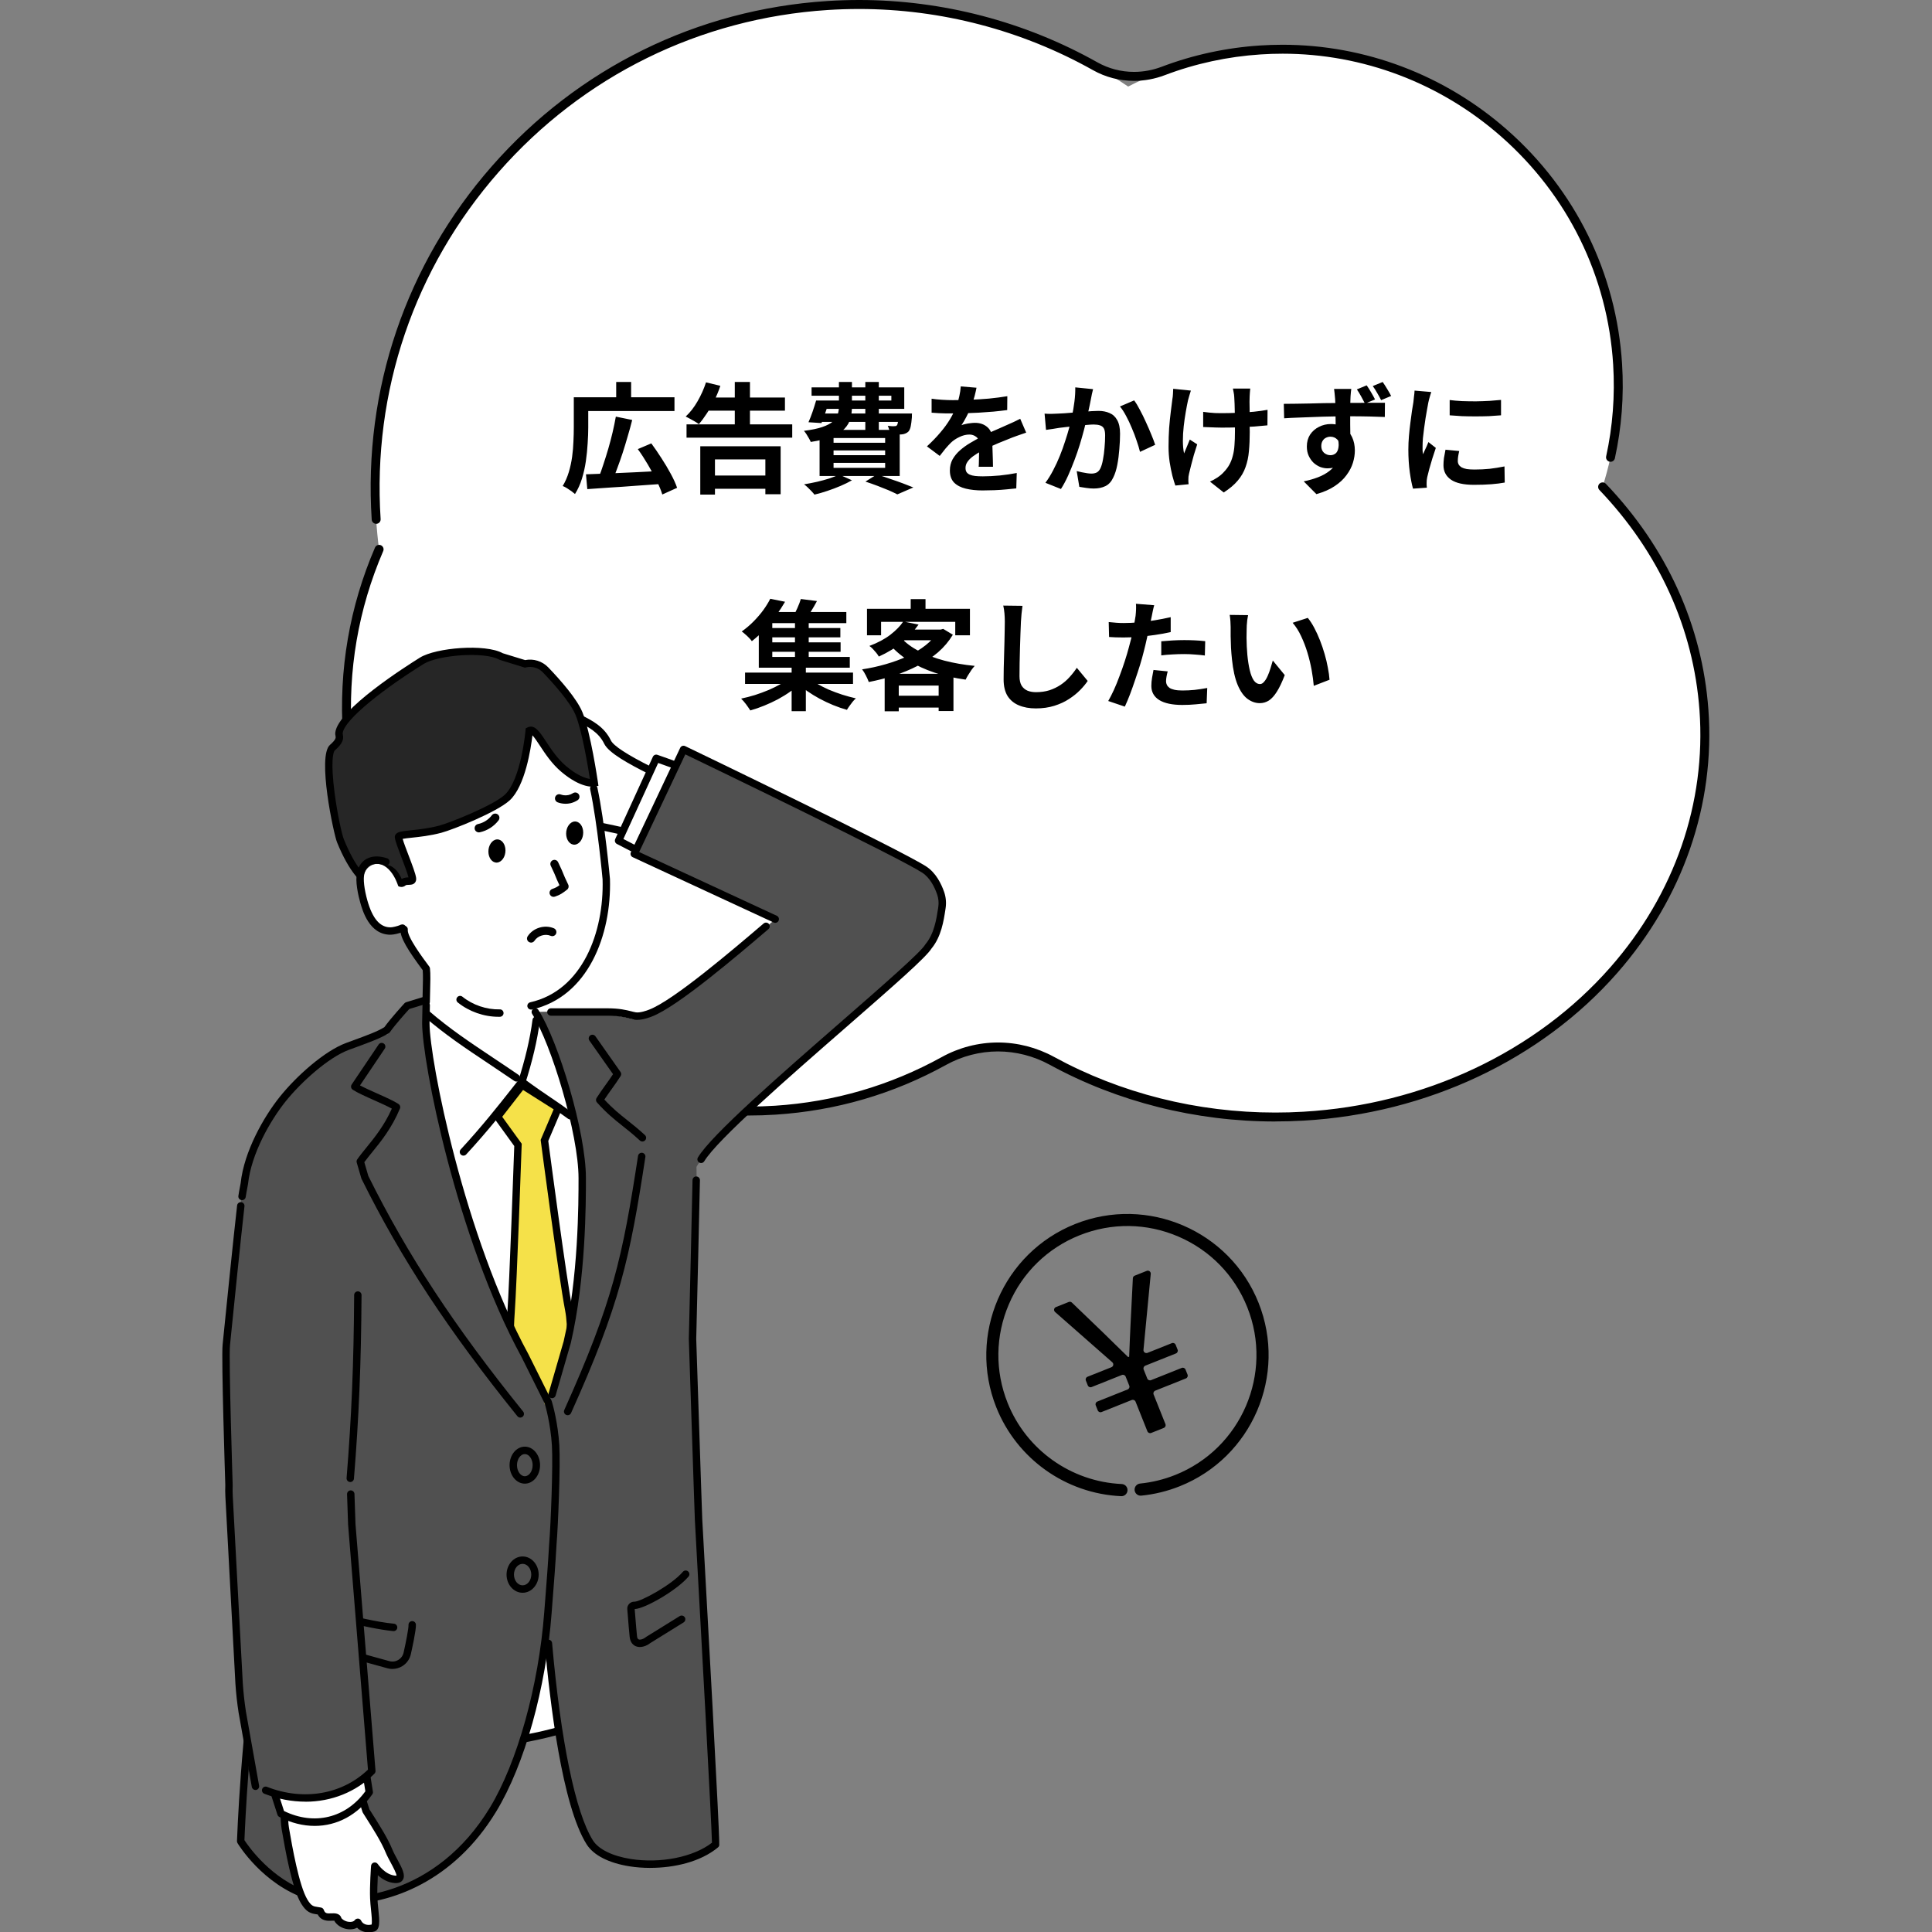
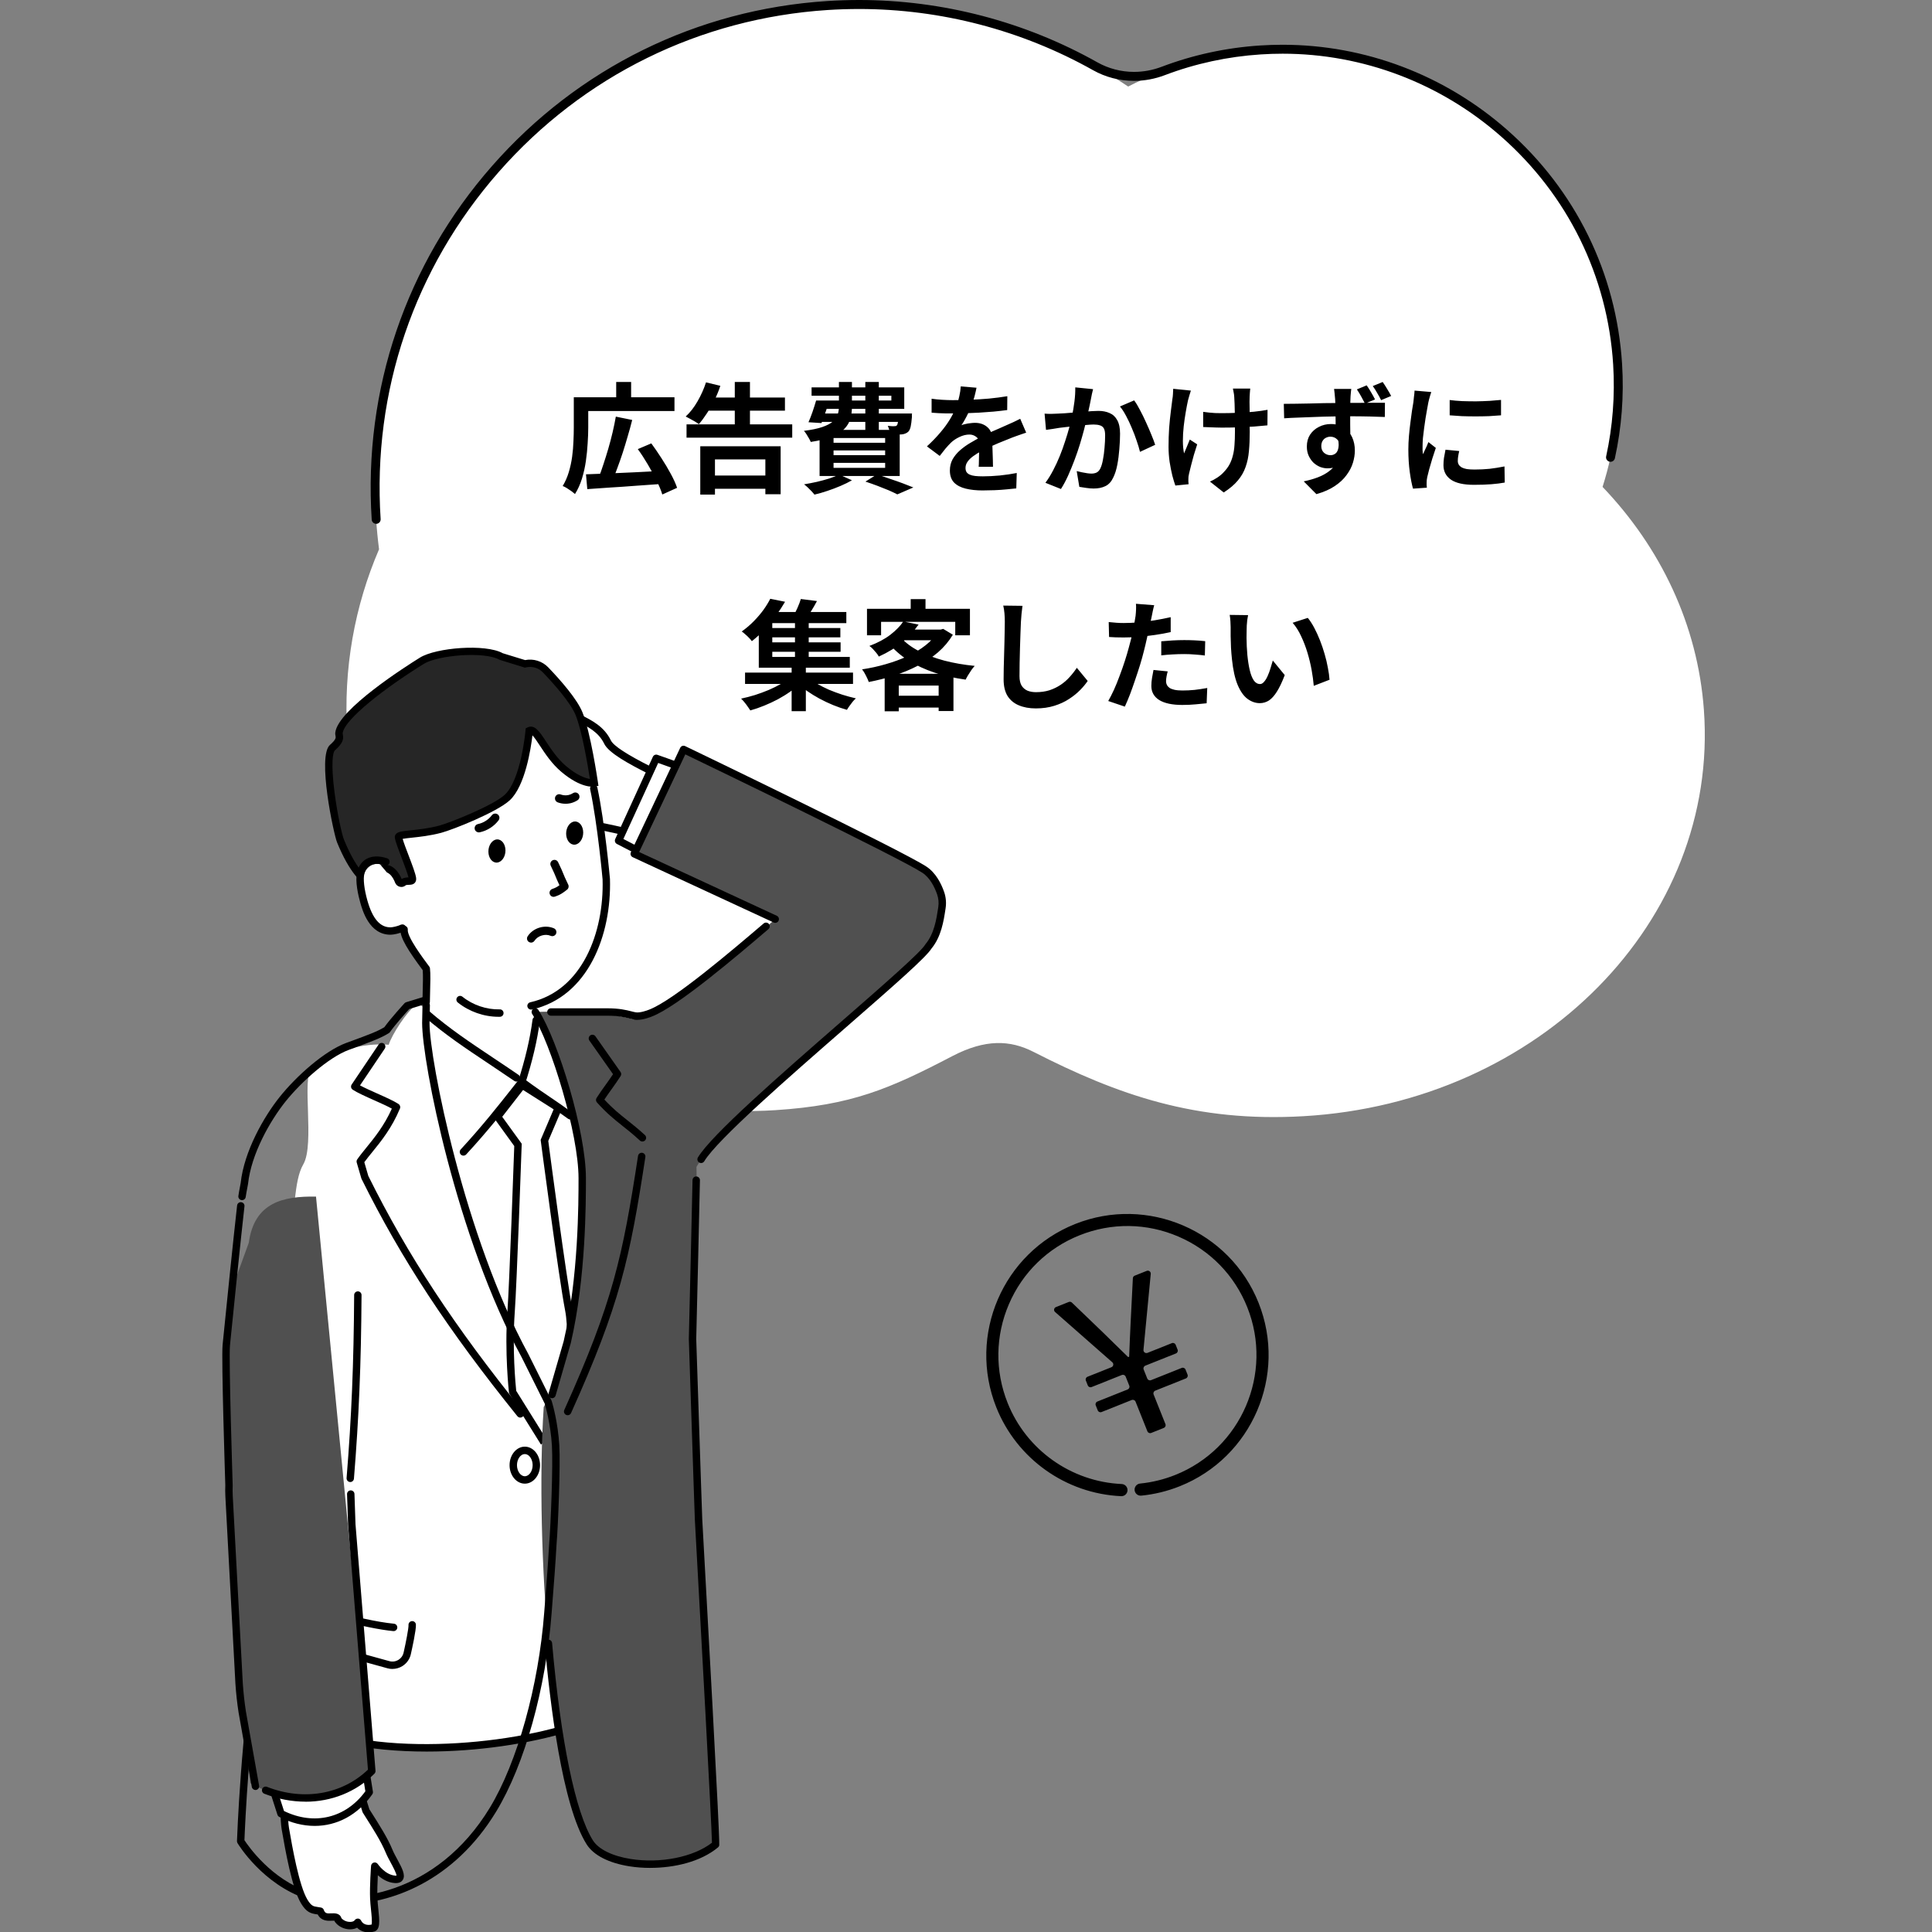
<svg xmlns="http://www.w3.org/2000/svg" width="730" height="730" viewBox="0 0 730 730" fill="none">
  <rect x="0" y="0" width="730" height="730" fill="#808080" stroke="none" />
  <g clip-path="url(#clip0_1802_11990)">
    <path d="M292.952 419.472C321.722 417.612 335.992 411.492 359.812 399.062C372.262 392.562 381.652 392.922 390.492 397.442C422.492 413.772 451.832 424.102 492.522 421.752C581.872 416.592 649.602 347.862 643.812 268.242C641.462 235.962 627.392 206.842 605.522 183.972C610.172 169.332 612.232 153.602 611.182 137.342C606.652 67.372 546.252 14.332 476.282 18.862C458.262 20.032 441.362 24.912 426.282 32.702C393.972 10.982 354.502 -0.638 312.642 2.072C211.942 8.602 135.602 95.522 142.122 196.222C142.372 200.032 142.742 203.812 143.222 207.552C134.042 228.892 129.622 252.662 131.232 277.432C136.672 361.312 209.072 424.902 292.952 419.472Z" fill="white" />
-     <path d="M481.851 423.753C451.771 423.753 422.311 416.343 396.631 402.313C390.611 399.023 383.851 397.283 377.071 397.283C370.291 397.283 363.481 399.043 357.481 402.363C337.591 413.363 315.921 419.683 293.071 421.163C289.701 421.383 286.281 421.493 282.911 421.493C245.661 421.493 209.671 407.903 181.571 383.223C150.691 356.093 132.211 318.573 129.561 277.553C127.971 253.063 132.051 229.293 141.691 206.893C141.961 206.273 142.571 205.873 143.241 205.873C143.471 205.873 143.691 205.923 143.911 206.013C144.321 206.193 144.641 206.523 144.811 206.943C144.981 207.363 144.971 207.823 144.791 208.233C135.371 230.133 131.381 253.383 132.931 277.333C135.531 317.453 153.601 354.153 183.801 380.683C211.281 404.823 246.481 418.113 282.911 418.113C286.221 418.113 289.561 418.003 292.851 417.793C315.201 416.343 336.391 410.153 355.851 399.403C362.361 395.803 369.701 393.903 377.081 393.903C384.461 393.903 391.741 395.783 398.261 399.343C423.441 413.103 452.351 420.373 481.861 420.373C485.361 420.373 488.921 420.273 492.441 420.063C538.051 417.433 580.371 397.513 608.521 365.423C632.751 337.813 644.691 303.343 642.141 268.363C639.891 237.443 626.811 208.673 604.321 185.133C603.681 184.463 603.701 183.393 604.371 182.743C604.691 182.443 605.101 182.273 605.541 182.273C606.011 182.273 606.441 182.463 606.761 182.793C629.801 206.893 643.201 236.393 645.511 268.103C648.121 304.003 635.881 339.353 611.061 367.643C582.311 400.403 539.141 420.743 492.631 423.423C489.051 423.633 485.431 423.733 481.861 423.733L481.851 423.753Z" fill="black" />
    <path d="M142.129 197.91C141.239 197.91 140.499 197.22 140.449 196.33C137.269 147.18 153.409 99.73 185.919 62.72C218.419 25.71 263.399 3.58 312.549 0.39C316.549 0.13 320.609 0 324.599 0C356.109 0 387.259 8.15 414.679 23.57C418.859 25.92 423.629 27.16 428.479 27.16C432.029 27.16 435.549 26.51 438.929 25.23C450.839 20.72 463.369 18.01 476.189 17.18C478.999 17 481.839 16.91 484.639 16.91C515.789 16.91 545.909 28.33 569.459 49.06C595.339 71.84 610.759 103.27 612.899 137.55C613.649 149.54 612.729 161.52 610.179 173.16C610.009 173.93 609.319 174.49 608.529 174.49C608.409 174.49 608.289 174.48 608.169 174.45C607.259 174.25 606.679 173.35 606.879 172.44C609.359 161.11 610.249 149.44 609.529 137.76C607.449 104.38 592.419 73.78 567.219 51.6C544.289 31.41 514.959 20.29 484.639 20.29C481.909 20.29 479.139 20.38 476.399 20.56C463.919 21.37 451.709 24 440.119 28.4C436.359 29.83 432.439 30.55 428.469 30.55C423.039 30.55 417.699 29.16 413.019 26.53C386.099 11.4 355.519 3.4 324.589 3.4C320.669 3.4 316.689 3.53 312.759 3.78C264.509 6.91 220.359 28.64 188.449 64.97C156.539 101.3 140.689 147.88 143.819 196.14C143.849 196.59 143.699 197.02 143.399 197.36C143.099 197.7 142.689 197.9 142.239 197.93H142.129V197.91Z" fill="black" />
    <path d="M187.472 288.172C184.382 286.532 163.892 276.702 158.592 274.442C153.292 272.182 151.502 275.612 153.342 279.262C155.632 283.812 160.392 285.132 165.712 287.722C168.042 288.862 167.862 288.812 193.422 300.912L187.472 288.162V288.172Z" fill="white" />
    <path d="M184.809 298.873L184.779 298.933C186.909 300.703 191.309 303.473 191.699 304.123C193.139 306.453 201.949 310.473 205.999 310.803C210.019 311.123 219.179 311.323 222.449 311.553C226.369 311.833 237.489 314.553 243.229 315.943L253.779 317.103L259.959 297.653C259.959 297.653 247.559 291.513 245.909 290.553C245.239 290.193 244.469 289.793 243.649 289.363C238.709 286.893 231.179 283.753 229.569 280.413C225.949 272.923 217.629 271.883 213.249 267.923C209.669 264.713 206.489 264.553 203.959 265.573C201.429 266.593 200.009 270.813 200.009 270.813C200.009 270.813 195.539 270.673 193.089 272.393C190.599 274.103 190.999 278.093 190.999 278.093C190.999 278.093 188.859 276.173 186.619 276.153C184.379 276.133 182.409 277.773 181.279 279.463C180.339 280.783 180.539 282.183 181.599 283.383C182.099 283.973 182.669 284.553 183.319 285.053L182.789 286.023C176.439 282.833 162.949 276.273 158.609 274.423C153.289 272.153 150.649 276.163 153.339 279.253C156.839 283.253 160.399 285.103 165.729 287.703C170.169 289.853 181.179 296.603 184.819 298.863L184.809 298.873Z" fill="white" />
    <path d="M245.55 292.474C245.34 292.474 245.12 292.424 244.92 292.324C237.63 288.674 229.96 284.474 228.3 281.024C226.18 276.644 222.24 274.654 218.42 272.734C216.15 271.594 214 270.514 212.3 268.964C209.62 266.564 206.99 265.864 204.47 266.874C202.9 267.504 201.64 270.324 201.32 271.264C201.12 271.844 200.56 272.244 199.95 272.214C198.83 272.174 195.56 272.354 193.87 273.544C192.1 274.764 192.37 277.924 192.37 277.954C192.43 278.534 192.13 279.084 191.61 279.344C191.09 279.604 190.47 279.524 190.04 279.134C189.55 278.704 187.97 277.564 186.59 277.554C184.87 277.584 183.26 278.994 182.43 280.234C182.06 280.764 181.76 281.464 182.63 282.444C182.85 282.694 183.09 283.044 183.36 283.434C183.67 283.874 184.18 284.604 184.43 284.804C185.04 285.274 185.15 286.154 184.68 286.764C184.21 287.374 183.33 287.494 182.72 287.014C182.13 286.564 181.59 285.784 181.07 285.034C180.86 284.734 180.67 284.454 180.52 284.274C179 282.554 178.85 280.444 180.13 278.644C181.38 276.774 183.75 274.744 186.57 274.744H186.62C187.76 274.744 188.85 275.124 189.73 275.574C190 274.094 190.67 272.334 192.28 271.234C194.36 269.774 197.44 269.464 199.04 269.414C199.68 267.924 201.13 265.194 203.43 264.264C205.9 263.264 209.77 262.914 214.18 266.864C215.61 268.154 217.59 269.154 219.69 270.214C223.72 272.244 228.29 274.544 230.83 279.784C231.8 281.804 236.97 285.174 246.18 289.794C246.87 290.144 247.15 290.984 246.8 291.674C246.55 292.164 246.06 292.444 245.55 292.444V292.474Z" fill="black" />
    <path d="M237.759 316.032C237.649 316.032 237.539 316.022 237.439 315.992C229.509 314.112 224.579 313.122 222.359 312.962C220.699 312.842 218.099 312.412 215.349 311.962C212.539 311.492 209.639 311.012 207.639 310.852C205.409 310.662 201.599 309.862 198.349 308.882C192.299 307.072 191.019 305.622 190.609 305.002C189.799 304.282 184.749 300.482 184.069 300.062C178.909 296.862 169.099 290.912 165.109 288.982C159.529 286.252 155.879 284.302 152.279 280.192C150.669 278.342 150.419 275.942 151.659 274.242C152.809 272.662 155.379 271.542 159.159 273.152C163.759 275.112 177.599 281.862 183.419 284.792C184.329 285.222 185.109 285.652 185.679 285.972C185.979 286.132 186.229 286.272 186.419 286.362C187.109 286.702 187.399 287.542 187.059 288.232C186.719 288.922 185.879 289.212 185.189 288.872C184.979 288.762 184.689 288.612 184.349 288.422C183.769 288.102 183.059 287.712 182.199 287.302C176.159 284.272 162.429 277.582 158.069 275.722C155.799 274.762 154.419 275.202 153.929 275.882C153.469 276.522 153.649 277.492 154.399 278.342C157.719 282.132 161.099 283.892 166.339 286.452C171.469 288.942 184.989 297.322 185.559 297.682C185.629 297.722 192.429 302.602 192.919 303.402C193.849 304.912 203.259 307.672 207.879 308.052C209.989 308.222 212.949 308.712 215.819 309.192C218.499 309.632 221.039 310.052 222.569 310.162C224.939 310.332 230.019 311.352 238.099 313.262C238.849 313.442 239.319 314.192 239.139 314.952C238.989 315.592 238.409 316.032 237.779 316.032H237.759Z" fill="black" />
    <path d="M217.387 282.192C217.457 282.042 217.507 281.892 217.547 281.732C218.057 279.772 217.167 278.192 216.337 277.032C215.967 276.512 215.547 275.972 215.117 275.422C213.657 273.552 212.147 271.622 211.937 269.622C211.897 269.222 211.537 268.932 211.137 268.972C210.737 269.012 210.447 269.372 210.487 269.772C210.747 272.192 212.457 274.382 213.977 276.322C214.397 276.852 214.797 277.372 215.167 277.882C216.147 279.262 216.437 280.262 216.147 281.362C215.947 282.152 215.077 282.762 214.127 282.782C212.917 282.822 211.907 282.062 211.417 281.612C211.147 281.362 210.647 280.962 210.067 280.482C208.947 279.572 207.077 278.042 206.687 277.432C206.207 276.692 205.387 275.712 204.587 274.762C203.817 273.842 203.017 272.892 202.597 272.232C202.377 271.892 201.927 271.792 201.587 272.012C201.247 272.232 201.147 272.682 201.367 273.022C201.847 273.762 202.667 274.742 203.467 275.702C204.237 276.612 205.027 277.562 205.457 278.222C205.937 278.962 207.347 280.142 209.147 281.612C209.697 282.062 210.177 282.452 210.427 282.682C211.557 283.722 212.887 284.272 214.167 284.232C215.587 284.192 216.867 283.352 217.387 282.182V282.192Z" fill="black" />
    <path d="M214.04 284.801C212.66 284.801 211.25 284.201 210.05 283.101C209.8 282.871 209.35 282.501 208.82 282.071C206.9 280.501 205.52 279.351 204.99 278.531C204.58 277.891 203.76 276.921 203.04 276.061C202.23 275.091 201.39 274.091 200.89 273.321C200.51 272.721 200.68 271.921 201.28 271.541C201.57 271.351 201.91 271.291 202.25 271.361C202.59 271.431 202.87 271.631 203.06 271.921C203.47 272.551 204.25 273.481 205 274.381C205.83 275.371 206.66 276.361 207.15 277.121C207.5 277.661 209.54 279.321 210.42 280.041C211.04 280.551 211.52 280.941 211.79 281.191C212.22 281.581 213.09 282.241 214.11 282.211C214.81 282.191 215.47 281.751 215.61 281.211C215.85 280.281 215.61 279.431 214.71 278.191C214.36 277.701 213.97 277.211 213.57 276.691C211.98 274.661 210.21 272.401 209.94 269.821C209.9 269.481 210 269.151 210.22 268.881C210.44 268.611 210.75 268.441 211.09 268.411C211.43 268.371 211.77 268.471 212.03 268.691C212.3 268.911 212.47 269.221 212.5 269.561C212.7 271.401 214.16 273.271 215.57 275.071C216.02 275.641 216.44 276.181 216.81 276.701C217.71 277.961 218.67 279.681 218.11 281.861C218.06 282.051 218 282.231 217.91 282.411C217.29 283.781 215.8 284.741 214.19 284.791C214.14 284.791 214.1 284.791 214.05 284.791L214.04 284.801ZM201.98 272.461C201.98 272.461 201.92 272.461 201.89 272.491C201.81 272.541 201.79 272.651 201.84 272.721C202.3 273.431 203.11 274.401 203.89 275.331C204.67 276.261 205.48 277.221 205.93 277.921C206.36 278.591 207.8 279.791 209.5 281.181C210.08 281.651 210.55 282.041 210.81 282.271C211.84 283.211 213.02 283.701 214.15 283.671C215.34 283.631 216.43 282.941 216.88 281.951C216.93 281.831 216.98 281.711 217.01 281.581C217.46 279.841 216.65 278.411 215.89 277.351C215.53 276.841 215.12 276.321 214.7 275.791C213.17 273.841 211.61 271.841 211.38 269.681C211.38 269.621 211.34 269.591 211.32 269.571C211.3 269.551 211.26 269.531 211.2 269.531C211.14 269.531 211.1 269.571 211.08 269.591C211.06 269.611 211.04 269.651 211.04 269.711C211.28 271.981 212.94 274.101 214.41 275.971C214.85 276.531 215.25 277.051 215.61 277.541C216.69 279.051 217.01 280.231 216.68 281.491C216.41 282.521 215.34 283.301 214.13 283.331C212.73 283.391 211.58 282.531 211.03 282.021C210.77 281.781 210.3 281.401 209.76 280.951C208.16 279.651 206.62 278.371 206.21 277.731C205.76 277.031 204.95 276.071 204.18 275.141C203.37 274.181 202.57 273.221 202.12 272.531C202.09 272.481 202.04 272.461 202.01 272.461C202.01 272.461 201.99 272.461 201.97 272.461H201.98Z" fill="black" />
    <path d="M214.451 290.512C214.551 290.282 214.631 290.042 214.681 289.802C215.011 288.142 214.081 286.562 213.471 285.512L211.241 281.692C211.041 281.342 210.591 281.222 210.241 281.432C209.891 281.632 209.771 282.082 209.981 282.432L212.211 286.252C212.871 287.382 213.451 288.492 213.251 289.522C213.061 290.492 212.031 291.262 211.051 291.182C210.861 291.162 210.661 291.122 210.481 291.032C210.111 290.872 209.671 291.082 209.521 291.412C209.361 291.782 209.531 292.212 209.901 292.372C210.231 292.512 210.581 292.602 210.931 292.632C212.411 292.752 213.851 291.842 214.451 290.512Z" fill="black" />
    <path d="M211.191 293.204C211.091 293.204 210.991 293.204 210.881 293.194C210.471 293.154 210.071 293.054 209.681 292.894C209.361 292.764 209.121 292.514 208.991 292.194C208.861 291.874 208.871 291.524 209.001 291.204C209.271 290.574 210.061 290.254 210.691 290.524C210.821 290.584 210.961 290.614 211.091 290.624C211.791 290.674 212.551 290.104 212.691 289.414C212.861 288.574 212.331 287.574 211.721 286.534L209.491 282.714C209.311 282.414 209.271 282.064 209.361 281.724C209.451 281.394 209.671 281.114 209.971 280.944C210.261 280.774 210.611 280.724 210.941 280.814C211.271 280.904 211.551 281.114 211.721 281.414L213.951 285.224C214.601 286.344 215.591 288.034 215.221 289.904C215.161 290.184 215.071 290.464 214.951 290.744C214.281 292.224 212.771 293.204 211.181 293.204H211.191ZM210.211 291.544C210.141 291.544 210.051 291.594 210.031 291.644C210.011 291.694 210.021 291.744 210.031 291.774C210.031 291.794 210.061 291.844 210.121 291.864C210.401 291.984 210.691 292.054 210.981 292.084C212.181 292.184 213.431 291.424 213.941 290.294C214.031 290.104 214.091 289.904 214.131 289.704C214.421 288.254 213.561 286.784 212.991 285.804L210.761 281.984C210.731 281.934 210.691 281.914 210.661 281.904C210.631 281.904 210.581 281.894 210.531 281.924C210.481 281.954 210.461 281.994 210.451 282.024C210.451 282.054 210.441 282.104 210.471 282.154L212.701 285.974C213.421 287.204 214.041 288.404 213.801 289.634C213.551 290.884 212.281 291.844 211.011 291.744C210.751 291.724 210.501 291.664 210.261 291.554C210.251 291.554 210.231 291.554 210.221 291.554L210.211 291.544Z" fill="black" />
    <path d="M210.278 293.905C210.558 293.275 210.518 292.535 210.108 291.385C209.438 289.545 207.148 287.555 205.338 286.215C200.628 282.715 197.688 280.825 191.658 277.415C191.308 277.215 190.868 277.345 190.668 277.695C190.448 278.045 190.588 278.495 190.948 278.685C196.908 282.055 199.818 283.925 204.478 287.385C206.768 289.085 208.328 290.725 208.738 291.875C209.238 293.255 209.148 293.365 207.858 294.385C207.498 294.665 206.708 294.795 205.498 294.755C205.098 294.745 204.758 295.065 204.748 295.465C204.738 295.865 205.048 296.205 205.458 296.215C206.558 296.245 207.918 296.195 208.758 295.525C209.508 294.935 210.028 294.465 210.278 293.895V293.905Z" fill="black" />
    <path d="M205.901 296.784C205.741 296.784 205.581 296.784 205.431 296.784C205.091 296.784 204.771 296.634 204.531 296.384C204.291 296.134 204.171 295.804 204.181 295.464C204.181 295.124 204.331 294.804 204.571 294.574C204.821 294.334 205.161 294.204 205.501 294.214C207.001 294.254 207.411 294.034 207.501 293.964C208.215 293.397 208.448 292.771 208.201 292.084C207.831 291.044 206.301 289.464 204.131 287.854C199.491 284.414 196.601 282.554 190.661 279.194C190.351 279.024 190.121 278.724 190.041 278.384C189.951 278.054 190.011 277.704 190.191 277.414C190.351 277.134 190.621 276.914 190.961 276.824C191.291 276.734 191.641 276.774 191.941 276.944C197.991 280.364 200.941 282.264 205.681 285.784C207.551 287.174 209.921 289.234 210.641 291.214C211.101 292.494 211.151 293.374 210.801 294.154C210.501 294.814 209.961 295.334 209.111 295.994C208.251 296.674 207.001 296.804 205.911 296.804L205.901 296.784ZM205.471 295.324C205.411 295.324 205.371 295.354 205.351 295.374C205.331 295.394 205.301 295.434 205.301 295.484C205.301 295.584 205.371 295.664 205.461 295.664C206.461 295.694 207.701 295.664 208.401 295.094C209.111 294.534 209.561 294.124 209.761 293.674C209.981 293.184 209.921 292.554 209.571 291.574C209.091 290.234 207.461 288.494 205.001 286.664C200.311 283.184 197.381 281.294 191.381 277.904C191.331 277.874 191.281 277.874 191.251 277.884C191.221 277.884 191.181 277.914 191.151 277.964L191.121 278.084C191.121 278.084 191.161 278.174 191.211 278.194C197.201 281.584 200.121 283.464 204.801 286.934C207.211 288.724 208.801 290.414 209.261 291.684C209.861 293.334 209.641 293.674 208.201 294.824C207.721 295.204 206.861 295.364 205.481 295.314L205.471 295.324Z" fill="black" />
    <path d="M209.541 305.923C209.591 305.813 209.611 305.683 209.601 305.553C209.381 303.303 208.701 296.543 203.001 293.273C201.431 286.023 196.181 282.793 190.001 279.613C189.721 279.463 189.371 279.453 188.971 279.583C188.171 279.843 187.051 280.703 186.741 281.293C186.401 281.953 186.451 282.773 186.551 283.373C186.801 284.933 187.381 286.453 188.231 287.783C189.701 290.083 190.731 292.903 191.391 296.403L193.101 300.983C193.241 301.363 193.661 301.553 194.041 301.403C194.421 301.263 194.611 300.843 194.461 300.463L192.781 296.003C192.121 292.433 191.021 289.443 189.451 286.993C188.711 285.833 188.201 284.493 187.981 283.133C187.921 282.733 187.841 282.303 188.031 281.953C188.201 281.673 189.161 280.973 189.481 280.953C195.461 284.073 200.271 287.033 201.621 293.893C201.661 294.103 201.801 294.293 201.991 294.393C207.291 297.233 207.921 303.603 208.131 305.703C208.171 306.103 208.531 306.393 208.931 306.353C209.201 306.323 209.421 306.153 209.521 305.923H209.541Z" fill="black" />
    <path d="M208.877 306.913C208.217 306.913 207.657 306.413 207.597 305.753C207.397 303.733 206.787 297.583 201.747 294.883C201.407 294.703 201.167 294.373 201.087 293.993C199.807 287.493 195.267 284.603 189.447 281.553C189.187 281.693 188.647 282.083 188.527 282.253C188.447 282.403 188.497 282.713 188.547 283.033C188.757 284.343 189.237 285.603 189.937 286.703C191.547 289.233 192.667 292.243 193.347 295.913L194.997 300.283C195.117 300.603 195.107 300.953 194.967 301.273C194.827 301.583 194.567 301.823 194.247 301.943C193.927 302.063 193.577 302.053 193.267 301.913C192.957 301.773 192.717 301.513 192.597 301.193L190.887 296.613C190.207 293.093 189.207 290.333 187.777 288.093C186.887 286.703 186.277 285.103 186.017 283.473C185.857 282.473 185.937 281.683 186.267 281.053C186.637 280.333 187.877 279.373 188.827 279.063C189.507 278.843 189.987 278.973 190.277 279.123C196.517 282.333 201.827 285.593 203.507 292.923C209.257 296.383 209.947 303.233 210.167 305.503C210.187 305.733 210.157 305.953 210.057 306.163C209.867 306.583 209.467 306.873 209.007 306.923C208.967 306.923 208.927 306.923 208.877 306.923V306.913ZM189.617 280.383L189.757 280.463C195.947 283.693 200.797 286.723 202.187 293.783C202.187 293.833 202.227 293.873 202.277 293.893C207.837 296.873 208.497 303.473 208.707 305.643C208.707 305.733 208.797 305.803 208.897 305.793C208.967 305.793 209.017 305.733 209.037 305.693C209.037 305.693 209.057 305.633 209.047 305.603C208.827 303.443 208.177 296.883 202.727 293.753L202.507 293.633L202.457 293.393C200.937 286.373 195.807 283.233 189.747 280.113C189.597 280.033 189.397 280.043 189.147 280.113C188.437 280.343 187.467 281.123 187.247 281.543C187.037 281.953 186.987 282.533 187.107 283.273C187.347 284.753 187.897 286.203 188.707 287.473C190.207 289.833 191.267 292.713 191.947 296.293L193.637 300.783C193.657 300.843 193.697 300.863 193.727 300.873C193.757 300.883 193.797 300.893 193.857 300.873C193.917 300.853 193.947 300.813 193.957 300.783C193.967 300.763 193.987 300.713 193.957 300.653L192.277 296.193C191.597 292.573 190.537 289.693 188.997 287.283C188.217 286.053 187.677 284.653 187.447 283.213C187.377 282.743 187.287 282.183 187.557 281.673C187.807 281.253 188.907 280.423 189.457 280.373H189.617V280.383Z" fill="black" />
    <path d="M244.76 323.361L238.72 321.171C234.86 319.771 233.1 315.291 234.99 311.641L247.95 286.551C247.95 286.551 256.59 289.561 259.59 290.831C260.94 291.401 263.17 292.221 265.51 293.051C264.46 300.431 262.94 306.711 258.9 312.491C255.89 316.801 251.67 320.901 245.17 323.571L244.76 323.371V323.361Z" fill="white" />
    <path d="M244.764 324.762C244.544 324.762 244.324 324.712 244.124 324.602L233.084 318.882C232.424 318.542 232.144 317.732 232.454 317.052L246.684 285.952C246.984 285.292 247.734 284.972 248.414 285.212C248.484 285.232 255.394 287.642 258.984 289.062C259.704 289.342 260.054 290.162 259.774 290.882C259.494 291.602 258.674 291.952 257.954 291.672C255.314 290.632 250.834 289.042 248.694 288.282L235.544 317.002L245.404 322.112C246.094 322.472 246.354 323.312 246.004 324.002C245.754 324.482 245.264 324.762 244.764 324.762Z" fill="black" />
    <path d="M228.471 331.463C228.471 331.463 225.661 285.213 215.131 273.743C204.501 257.833 195.031 268.413 179.131 258.973C150.761 244.633 145.741 286.763 145.861 319.683C146.211 340.893 150.141 347.223 155.261 356.703C157.121 361.043 158.681 362.913 161.351 366.543C162.051 372.043 161.211 377.273 161.611 384.243C163.651 388.833 178.911 401.883 194.541 406.143C196.421 406.653 201.051 394.863 202.321 388.353C203.191 383.863 202.561 382.683 200.191 379.493C221.861 376.823 230.091 355.763 228.471 331.463Z" fill="white" />
    <path d="M128.661 317.734C126.901 313.384 121.791 285.844 125.611 282.494C129.481 279.094 127.931 278.234 128.091 276.904C128.891 270.254 147.481 257.034 159.411 249.654C165.251 246.034 183.501 244.624 189.421 248.094L198.371 250.834C201.181 250.154 204.131 251.014 206.131 253.094C210.161 257.294 216.701 264.574 218.771 269.604C221.841 277.074 224.551 295.784 224.551 295.784C224.551 295.784 220.241 296.664 213.011 290.534C205.771 284.404 202.901 274.674 199.971 276.104C199.971 276.104 198.311 295.244 191.651 301.354C186.981 305.634 170.531 312.184 166.401 313.284C158.081 315.504 150.381 314.934 150.591 316.334C150.961 318.934 155.481 329.034 155.861 331.874C156.101 333.654 153.651 332.304 152.361 333.454C151.791 333.964 150.881 333.704 150.611 332.984C150.211 331.904 149.471 330.404 148.241 329.284C145.361 326.684 142.201 328.744 140.861 332.654C140.081 334.944 134.321 331.644 128.681 317.724L128.661 317.734Z" fill="#262626" />
    <path d="M151.651 335.132C151.451 335.132 151.251 335.112 151.051 335.062C150.241 334.862 149.581 334.272 149.281 333.492C148.931 332.562 148.311 331.272 147.281 330.342C146.531 329.672 145.791 329.422 145.071 329.602C143.921 329.902 142.801 331.252 142.161 333.122C141.821 334.102 141.011 334.702 139.971 334.732C139.951 334.732 139.921 334.732 139.901 334.732C136.971 334.732 131.981 329.662 127.351 318.272C126.071 315.122 119.781 285.752 124.671 281.462C127.031 279.382 126.901 278.722 126.781 278.092C126.711 277.732 126.621 277.292 126.691 276.762C127.741 268.042 153.511 251.682 158.661 248.482C164.771 244.692 183.421 243.172 189.971 246.822L198.421 249.412C201.581 248.782 204.891 249.812 207.141 252.152C211.891 257.102 217.991 264.062 220.061 269.102C223.161 276.642 225.811 294.842 225.931 295.612L226.121 296.922L224.821 297.182C224.311 297.282 219.631 298.012 212.091 291.632C208.481 288.582 205.981 284.772 203.971 281.712C203.091 280.372 201.971 278.662 201.181 277.852C200.611 282.692 198.461 297.012 192.581 302.412C187.661 306.922 171.131 313.492 166.751 314.662C162.541 315.782 158.511 316.212 155.561 316.522C154.311 316.652 152.941 316.802 152.141 316.962C152.551 318.422 153.521 320.962 154.401 323.252C155.741 326.772 157.011 330.092 157.231 331.712C157.351 332.622 157.051 333.202 156.771 333.532C156.121 334.292 155.181 334.312 154.431 334.332C154.001 334.342 153.461 334.362 153.271 334.522C152.821 334.922 152.241 335.142 151.641 335.142L151.651 335.132ZM145.541 326.742C146.801 326.742 148.051 327.262 149.161 328.262C150.471 329.442 151.281 330.972 151.771 332.152C152.641 331.572 153.651 331.542 154.351 331.522C153.961 329.922 152.821 326.922 151.791 324.232C150.511 320.862 149.401 317.962 149.191 316.542C149.121 316.062 149.251 315.592 149.551 315.212C150.301 314.242 151.861 314.082 155.271 313.722C158.131 313.422 162.041 313.012 166.031 311.942C169.991 310.882 186.251 304.402 190.691 300.332C196.881 294.662 198.551 276.182 198.561 275.992L198.631 275.202L199.341 274.852C201.981 273.562 203.891 276.472 206.311 280.152C208.221 283.062 210.601 286.682 213.901 289.472C218.131 293.052 221.241 294.062 222.901 294.332C222.161 289.622 219.911 276.072 217.471 270.132C215.461 265.252 208.871 257.962 205.121 254.052C203.471 252.332 201.011 251.622 198.701 252.182L198.331 252.272L188.711 249.292C183.191 246.052 165.501 247.512 160.141 250.832C145.821 259.702 130.121 271.692 129.471 277.062C129.461 277.152 129.491 277.332 129.531 277.522C129.831 279.042 129.821 280.642 126.521 283.542C125.791 284.182 124.951 288.272 126.421 299.552C127.481 307.712 129.191 315.332 129.951 317.202C134.201 327.672 138.241 331.402 139.631 331.872C140.611 329.252 142.371 327.402 144.371 326.882C144.761 326.782 145.151 326.732 145.541 326.732V326.742Z" fill="black" />
-     <path d="M137.494 330.422C138.394 327.492 141.144 325.982 143.544 326.522C145.944 327.062 147.964 329.292 149.294 331.942C150.624 334.582 151.374 337.632 152.104 340.642C152.104 340.642 153.914 352.642 147.434 351.382C139.364 349.812 137.854 337.892 137.854 337.892C137.304 335.452 136.754 332.782 137.484 330.422H137.494Z" fill="white" />
+     <path d="M137.494 330.422C138.394 327.492 141.144 325.982 143.544 326.522C150.624 334.582 151.374 337.632 152.104 340.642C152.104 340.642 153.914 352.642 147.434 351.382C139.364 349.812 137.854 337.892 137.854 337.892C137.304 335.452 136.754 332.782 137.484 330.422H137.494Z" fill="white" />
    <path d="M147.523 353.182C139.533 353.182 136.953 344.002 136.103 340.962C135.453 338.652 134.043 332.912 134.953 329.452C135.563 327.122 136.783 325.442 138.573 324.482C140.633 323.372 143.283 323.312 146.263 324.302C146.993 324.542 147.393 325.342 147.153 326.072C146.913 326.802 146.113 327.202 145.383 326.962C143.193 326.232 141.243 326.232 139.913 326.952C138.833 327.532 138.083 328.622 137.673 330.172C137.173 332.082 137.603 335.932 138.803 340.212C140.753 347.132 143.643 350.502 147.673 350.382C148.243 350.372 149.953 350.072 151.503 349.402C152.213 349.092 153.033 349.422 153.343 350.132C153.653 350.842 153.323 351.662 152.613 351.972C150.853 352.722 148.783 353.152 147.723 353.172C147.653 353.172 147.593 353.172 147.533 353.172L147.523 353.182Z" fill="black" />
    <path d="M200.644 381.474C200.004 381.474 199.424 381.034 199.284 380.384C199.114 379.634 199.594 378.884 200.344 378.714C220.044 374.294 228.274 352.204 227.684 332.274C227.674 332.154 225.814 311.464 222.984 298.214C222.824 297.454 223.304 296.714 224.064 296.554C224.824 296.394 225.564 296.874 225.724 297.634C228.584 311.054 230.454 331.904 230.474 332.114C231.104 353.274 222.214 376.684 200.954 381.454C200.854 381.474 200.744 381.484 200.644 381.484V381.474Z" fill="black" />
    <path d="M161.029 379.943C160.259 379.943 159.629 379.323 159.629 378.553C159.629 377.613 159.669 376.273 159.709 374.783C159.789 371.943 159.889 368.453 159.719 366.573C154.299 359.283 151.009 354.133 151.299 351.043C151.369 350.273 152.059 349.713 152.819 349.783C153.589 349.853 154.159 350.533 154.079 351.303C153.829 353.993 159.689 361.853 162.189 365.203C162.329 365.393 162.429 365.623 162.459 365.863C162.709 367.843 162.599 371.573 162.509 374.863C162.469 376.313 162.429 377.633 162.429 378.543C162.429 379.313 161.809 379.943 161.029 379.943Z" fill="black" />
    <path d="M220.364 314.532C220.384 316.952 218.954 319.012 217.174 319.152C215.394 319.292 213.934 317.442 213.914 315.022C213.894 312.602 215.324 310.542 217.104 310.402C218.884 310.262 220.344 312.112 220.364 314.532Z" fill="black" />
    <path d="M190.989 321.301C191.009 323.721 189.579 325.782 187.799 325.922C186.019 326.062 184.559 324.212 184.539 321.792C184.519 319.372 185.949 317.312 187.729 317.172C189.509 317.032 190.969 318.881 190.989 321.301Z" fill="black" />
    <path d="M209.18 338.882C208.53 338.882 207.93 338.472 207.72 337.832C207.45 337.022 207.89 336.152 208.69 335.882C209.85 335.492 210.51 335.122 211.39 334.482C210.52 332.642 210.24 331.942 209.97 331.262C209.67 330.512 209.36 329.732 208.1 327.112C207.73 326.342 208.05 325.422 208.82 325.052C209.59 324.682 210.51 325.002 210.88 325.772C212.19 328.492 212.52 329.322 212.84 330.122C213.14 330.872 213.45 331.652 214.71 334.272C215.02 334.922 214.84 335.712 214.27 336.152C212.68 337.392 211.69 338.122 209.67 338.792C209.51 338.842 209.34 338.872 209.18 338.872V338.882Z" fill="black" />
    <path d="M180.921 314.512C180.191 314.512 179.531 314.002 179.371 313.262C179.191 312.402 179.73 311.562 180.59 311.372C181.67 311.142 182.681 310.722 183.601 310.122C184.471 309.562 185.231 308.852 185.851 308.032C186.381 307.332 187.381 307.202 188.081 307.732C188.781 308.262 188.911 309.262 188.381 309.962C187.531 311.082 186.501 312.032 185.331 312.792C184.081 313.602 182.711 314.172 181.261 314.482C181.151 314.502 181.031 314.522 180.921 314.522V314.512Z" fill="black" />
    <path d="M213.701 303.701C212.501 303.701 211.471 303.441 210.741 303.171C209.921 302.871 209.491 301.961 209.791 301.131C210.091 300.311 211.001 299.881 211.831 300.181C212.511 300.431 213.581 300.671 214.801 300.401C215.401 300.271 215.971 300.031 216.501 299.691C217.241 299.211 218.221 299.421 218.701 300.161C219.181 300.901 218.971 301.881 218.231 302.361C217.381 302.911 216.461 303.291 215.491 303.511C214.861 303.651 214.271 303.701 213.711 303.701H213.701Z" fill="black" />
    <path d="M230.082 390.804C236.182 385.934 235.452 386.754 245.862 382.784C256.272 378.814 278.552 359.634 292.942 347.304L239.672 322.624L258.302 283.184C258.302 283.184 339.762 322.374 349.262 328.584C352.612 330.774 354.482 334.724 355.442 337.484C356.052 339.234 356.222 341.104 355.942 342.934C355.302 347.124 354.482 353.234 350.852 357.584C346.632 364.944 273.612 423.584 264.932 438.054C256.122 452.744 254.842 445.174 249.832 446.864C244.812 448.554 247.002 442.424 242.392 439.814C240.592 438.794 238.622 436.834 236.682 434.494C230.852 427.494 222.992 396.484 230.112 390.794L230.082 390.804Z" fill="#505050" />
    <path d="M250.171 434.931C249.971 430.381 251.701 429.891 247.641 415.851C243.491 404.661 249.871 397.791 241.341 392.671C234.081 388.321 230.411 386.701 223.021 385.411C216.931 384.341 200.601 384.461 200.601 384.461C203.111 388.401 198.171 392.881 198.171 392.881L195.811 401.531L178.761 388.421C178.761 388.421 171.491 383.441 169.931 384.401C169.931 383.151 163.151 386.151 162.961 382.411C161.371 382.231 158.711 378.581 157.101 379.701C153.641 382.391 148.151 390.761 146.861 394.771C146.861 394.771 131.041 392.781 117.781 403.711C113.871 406.931 119.001 432.351 114.611 439.911C110.771 446.521 112.071 457.951 108.011 471.761C104.111 485.021 105.161 500.651 114.371 519.791C118.591 528.561 102.451 536.981 102.611 555.791C102.801 578.031 103.951 591.041 104.101 601.601C104.401 622.721 104.741 639.521 105.131 646.611C105.281 649.241 109.891 649.171 114.011 649.171C120.601 653.291 126.771 655.111 136.471 657.691C169.411 666.441 220.011 652.911 220.421 651.291C228.741 646.541 237.341 642.451 243.341 637.461C249.331 631.701 243.121 633.341 244.691 615.481C249.291 562.961 251.111 456.661 250.171 434.931Z" fill="white" />
    <path d="M161.224 661.823C139.524 661.823 119.334 658.053 108.424 649.453C107.814 648.973 107.714 648.093 108.194 647.483C108.674 646.873 109.554 646.773 110.164 647.253C119.344 654.483 136.344 658.653 158.034 658.983C177.404 659.293 198.714 656.433 215.044 651.363C228.084 647.313 246.164 637.653 249.924 631.263C250.314 630.593 251.174 630.373 251.844 630.763C252.514 631.153 252.734 632.013 252.344 632.683C247.864 640.293 228.094 650.253 215.884 654.043C199.894 659.003 180.004 661.823 161.244 661.823H161.224Z" fill="black" />
    <path d="M188.367 384.191C182.847 384.191 177.267 382.231 172.967 378.781C172.367 378.301 172.267 377.411 172.757 376.811C173.237 376.211 174.117 376.111 174.727 376.601C178.657 379.761 183.797 381.501 188.837 381.391C189.627 381.351 190.247 381.981 190.267 382.761C190.287 383.531 189.677 384.171 188.897 384.191C188.717 384.191 188.547 384.191 188.367 384.191Z" fill="black" />
    <path d="M195.118 408.674C194.848 408.674 194.568 408.594 194.328 408.424C191.008 406.154 187.858 404.044 184.808 402.014C175.888 396.074 168.178 390.944 160.298 384.124C159.708 383.614 159.648 382.734 160.158 382.154C160.668 381.564 161.548 381.504 162.128 382.014C169.888 388.714 177.518 393.794 186.358 399.694C189.418 401.734 192.578 403.834 195.908 406.124C196.548 406.564 196.708 407.434 196.268 408.074C195.998 408.474 195.558 408.684 195.108 408.684L195.118 408.674Z" fill="black" />
    <path d="M196.931 410.962C196.791 410.962 196.641 410.942 196.501 410.892C195.761 410.652 195.361 409.862 195.601 409.132C198.431 400.352 200.271 392.552 201.211 385.312C201.311 384.542 202.011 384.002 202.781 384.102C203.551 384.202 204.091 384.902 203.991 385.672C203.031 393.082 201.151 401.042 198.271 409.992C198.081 410.582 197.531 410.962 196.941 410.962H196.931Z" fill="black" />
-     <path d="M197.326 409.984L188.016 421.944L195.716 432.604C195.716 432.604 193.906 484.684 193.096 495.864C191.996 511.074 193.696 526.014 193.696 526.014L204.746 543.744L212.656 537.274C212.656 537.274 217.456 508.224 214.906 494.994C212.376 481.874 205.716 430.914 205.716 430.914L210.946 418.624L197.316 409.984H197.326Z" fill="#F5E149" />
    <path d="M204.413 545.833L192.353 526.483L192.313 526.173C192.293 526.023 190.613 510.923 191.713 495.763C192.473 485.313 194.123 438.313 194.313 433.033L186.273 421.913L197.003 408.113L212.703 418.073L207.163 431.103C207.783 435.793 213.913 482.383 216.293 494.723C218.853 508.043 214.243 536.293 214.053 537.493L213.963 538.013L204.413 545.823V545.833ZM195.063 525.543L205.103 541.643L211.373 536.513C211.993 532.563 215.833 507.123 213.543 495.243C211.033 482.223 204.403 431.593 204.333 431.083L204.283 430.703L209.193 419.163L197.643 411.843L189.763 421.973L197.133 432.163L197.113 432.643C197.093 433.163 195.293 484.883 194.493 495.953C193.503 509.653 194.823 523.323 195.053 525.533L195.063 525.543Z" fill="black" />
    <path d="M263.943 574.171C261.533 510.371 263.693 488.401 262.783 467.301C262.593 462.851 264.473 434.131 261.603 429.241C257.543 418.301 253.773 393.101 245.433 388.091C238.333 383.831 233.663 384.071 226.443 382.811C220.483 381.771 202.273 382.371 202.273 382.371C209.483 393.711 219.993 427.651 219.993 445.171C219.993 462.691 219.353 506.901 205.443 531.671C202.063 583.071 208.623 673.551 222.813 696.111C229.193 706.251 257.473 707.681 270.393 696.951C270.723 696.111 263.933 574.161 263.933 574.161L263.943 574.171Z" fill="#505050" />
-     <path d="M160.624 386.043C160.624 401.503 176.344 475.632 202.174 519.852C212.604 542.012 208.834 585.462 207.024 609.372C204.784 639.032 196.234 667.353 186.274 683.753C165.984 717.183 132.744 721.613 116.384 716.193C100.014 710.773 90.944 695.682 90.944 695.682C90.944 695.682 92.434 653.293 98.074 622.083C106.704 574.273 92.634 522.502 88.474 486.912C87.714 480.412 90.344 467.273 90.414 463.483C90.514 457.963 90.784 447.983 95.324 436.013C100.904 421.323 115.234 402.253 126.714 397.543C140.234 391.993 146.394 390.793 146.394 390.793C149.164 387.233 151.214 382.763 153.614 380.783C155.474 379.243 157.704 380.033 159.724 378.562C160.894 380.912 161.034 383.592 160.614 386.062L160.624 386.043Z" fill="#505050" />
    <path d="M208.618 528.313C208.488 528.313 208.358 528.293 208.228 528.253C207.488 528.043 207.058 527.263 207.268 526.523L212.988 506.753C218.598 482.533 218.598 454.413 218.598 445.173C218.598 428.493 208.328 394.493 201.088 383.123C200.668 382.473 200.868 381.603 201.518 381.193C202.168 380.783 203.038 380.973 203.448 381.623C210.948 393.413 221.388 427.633 221.388 445.173C221.388 454.493 221.388 482.843 215.678 507.453L209.938 527.303C209.758 527.913 209.198 528.313 208.598 528.313H208.618Z" fill="black" />
    <path d="M245.708 705.781C242.948 705.781 240.278 705.571 237.828 705.181C229.978 703.931 224.238 700.981 221.648 696.861C212.368 682.111 207.748 643.041 205.818 621.071C205.748 620.301 206.318 619.621 207.088 619.551C207.858 619.481 208.538 620.051 208.608 620.821C211.848 657.781 217.468 684.951 224.018 695.361C226.138 698.731 231.338 701.301 238.268 702.401C249.548 704.201 262.058 701.681 269.018 696.261C268.858 688.801 264.768 614.051 262.548 574.231C262.368 569.561 262.218 565.131 262.088 560.911L260.268 505.911L261.028 474.231L261.668 445.891C261.688 445.121 262.328 444.481 263.098 444.521C263.868 444.541 264.488 445.181 264.468 445.951L263.828 474.301L263.068 505.901L264.888 560.821C265.018 565.041 265.168 569.461 265.348 574.101C272.158 696.321 271.858 697.081 271.718 697.451C271.628 697.671 271.488 697.871 271.308 698.021C264.648 703.551 254.678 705.771 245.708 705.771V705.781Z" fill="black" />
    <path d="M207.14 531.264C206.63 531.264 206.13 530.984 205.89 530.484L197.12 512.874C172.44 467.604 159.5 401.264 159.5 386.534L159.64 379.804C159.66 379.034 160.3 378.434 161.07 378.434C161.84 378.454 162.46 379.094 162.44 379.864L162.3 386.564C162.3 400.624 175.53 467.414 199.61 511.584L208.41 529.244C208.75 529.934 208.47 530.774 207.78 531.124C207.58 531.224 207.37 531.274 207.16 531.274L207.14 531.264Z" fill="black" />
    <path d="M129.72 719.534C124.46 719.534 119.74 718.784 115.94 717.524C99.27 712.004 90.12 697.034 89.74 696.404C89.6 696.174 89.53 695.903 89.54 695.633C89.55 695.213 91.1 652.784 96.69 621.834C103.72 582.904 97.33 536.523 92.66 502.663L91.92 497.284C91.82 496.514 92.35 495.814 93.12 495.704C93.89 495.604 94.59 496.134 94.7 496.904L95.44 502.284C100.13 536.334 106.56 582.964 99.45 622.334C94.2 651.414 92.54 690.753 92.36 695.303C93.81 697.533 102.51 710.133 116.82 714.873C132.57 720.093 165.03 716.063 185.08 683.043C195.47 665.933 203.53 636.984 205.63 609.284C205.75 607.644 205.89 605.893 206.04 604.053C206.52 597.873 207.07 590.874 207.5 583.334C208.1 576.224 208.99 553.674 208.54 546.224C208.04 537.934 206.02 531.024 206 530.954C205.78 530.214 206.2 529.434 206.94 529.214C207.68 528.994 208.46 529.414 208.68 530.154C208.77 530.444 210.81 537.433 211.33 546.053C211.79 553.613 210.89 576.394 210.29 583.534C209.87 591.054 209.32 598.074 208.83 604.274C208.69 606.104 208.55 607.853 208.43 609.493C206.27 638.033 198.24 666.773 187.48 684.493C171.38 711.013 147.44 719.543 129.73 719.543L129.72 719.534Z" fill="black" />
    <path d="M242.734 431.321C242.394 431.321 242.054 431.201 241.784 430.951C239.224 428.591 237.164 426.961 235.174 425.381C232.164 422.991 229.324 420.741 225.554 416.551C225.134 416.081 225.074 415.401 225.414 414.861C226.524 413.111 227.694 411.481 228.824 409.911C229.764 408.611 230.724 407.271 231.634 405.871L222.694 393.171C222.244 392.541 222.404 391.661 223.034 391.221C223.664 390.781 224.544 390.931 224.984 391.561L234.464 405.031C234.794 405.491 234.804 406.111 234.504 406.581C233.394 408.331 232.224 409.961 231.094 411.541C230.184 412.811 229.254 414.111 228.354 415.461C231.614 418.971 234.084 420.931 236.914 423.181C238.944 424.791 241.044 426.461 243.684 428.881C244.254 429.401 244.294 430.291 243.764 430.861C243.484 431.161 243.114 431.311 242.734 431.311V431.321Z" fill="black" />
    <path d="M214.48 534.733C214.29 534.733 214.09 534.693 213.91 534.613C213.21 534.293 212.89 533.463 213.21 532.763C231.54 492.033 235.22 475.013 241.08 436.753C241.2 435.993 241.91 435.463 242.68 435.583C243.44 435.703 243.97 436.413 243.85 437.183C237.95 475.713 234.24 492.863 215.77 533.913C215.54 534.433 215.03 534.743 214.49 534.743L214.48 534.733Z" fill="black" />
    <path d="M196.587 535.632C196.177 535.632 195.777 535.452 195.497 535.112C169.237 502.522 151.627 475.712 136.617 445.462C136.577 445.392 136.547 445.312 136.527 445.232L134.787 439.262C134.667 438.852 134.737 438.422 134.977 438.072C135.977 436.632 137.187 435.152 138.457 433.582C141.477 429.872 145.197 425.302 148.057 418.892C146.357 417.942 143.827 416.822 141.367 415.722C138.117 414.272 135.047 412.902 133.267 411.732C132.957 411.522 132.737 411.202 132.667 410.842C132.597 410.472 132.667 410.092 132.877 409.782L143.057 394.672C143.487 394.032 144.357 393.862 144.997 394.292C145.637 394.722 145.807 395.592 145.377 396.232L136.027 410.112C137.727 411.032 140.147 412.112 142.497 413.162C145.747 414.612 148.817 415.982 150.597 417.152C151.157 417.522 151.377 418.242 151.117 418.862C148.047 426.232 143.937 431.292 140.627 435.352C139.547 436.682 138.527 437.942 137.657 439.132L139.167 444.332C154.067 474.352 171.567 500.982 197.667 533.352C198.157 533.952 198.057 534.832 197.457 535.322C197.197 535.532 196.887 535.632 196.577 535.632H196.587Z" fill="black" />
    <path d="M175.111 436.651C174.771 436.651 174.431 436.531 174.161 436.281C173.591 435.761 173.561 434.871 174.081 434.301C182.261 425.431 188.441 417.571 193.411 411.261C194.251 410.201 195.051 409.181 195.811 408.221C196.291 407.611 197.171 407.511 197.781 407.991C198.391 408.471 198.491 409.351 198.011 409.961C197.251 410.921 196.451 411.931 195.621 412.991C190.621 419.341 184.401 427.251 176.151 436.201C175.871 436.501 175.501 436.651 175.121 436.651H175.111Z" fill="black" />
    <path d="M215.441 422.972C215.151 422.972 214.861 422.882 214.611 422.702C211.161 420.172 208.831 418.582 206.351 416.912C203.701 415.122 200.971 413.272 196.681 410.122C196.061 409.662 195.921 408.792 196.381 408.162C196.841 407.542 197.711 407.402 198.341 407.862C202.581 410.982 205.301 412.822 207.921 414.592C210.421 416.282 212.781 417.882 216.271 420.442C216.891 420.902 217.031 421.772 216.571 422.402C216.301 422.772 215.871 422.972 215.441 422.972Z" fill="black" />
    <path d="M198.299 560.593C195.119 560.593 192.539 557.463 192.539 553.603C192.539 549.743 195.119 546.613 198.299 546.613C201.479 546.613 204.059 549.743 204.059 553.603C204.059 557.463 201.479 560.593 198.299 560.593ZM198.299 549.413C196.699 549.413 195.339 551.333 195.339 553.603C195.339 555.873 196.689 557.793 198.299 557.793C199.909 557.793 201.259 555.873 201.259 553.603C201.259 551.333 199.909 549.413 198.299 549.413Z" fill="black" />
-     <path d="M197.468 601.822C194.118 601.822 191.398 598.742 191.398 594.962C191.398 591.182 194.118 588.102 197.468 588.102C200.818 588.102 203.538 591.182 203.538 594.962C203.538 598.742 200.818 601.822 197.468 601.822ZM197.468 590.892C195.668 590.892 194.198 592.712 194.198 594.952C194.198 597.192 195.668 599.012 197.468 599.012C199.268 599.012 200.738 597.192 200.738 594.952C200.738 592.712 199.268 590.892 197.468 590.892Z" fill="black" />
    <path d="M148.283 630.613C147.643 630.613 147.013 630.533 146.383 630.353L112.143 620.893C108.633 619.923 106.433 616.493 106.993 612.903C107.043 612.213 107.503 606.683 108.803 602.333C109.013 601.643 109.713 601.223 110.423 601.363C111.043 601.483 111.493 602.013 111.543 602.623C113.433 605.313 136.073 612.293 148.853 613.513C149.623 613.583 150.183 614.273 150.113 615.043C150.043 615.813 149.353 616.383 148.583 616.303C138.443 615.333 117.323 609.853 110.853 605.623C110.063 609.323 109.773 613.123 109.773 613.173C109.773 613.213 109.773 613.263 109.753 613.303C109.383 615.503 110.733 617.603 112.873 618.193L147.113 627.653C148.293 627.983 149.523 627.803 150.563 627.153C151.603 626.503 152.303 625.483 152.533 624.273C153.343 620.683 154.433 615.163 154.353 614.023C154.303 613.253 154.883 612.583 155.663 612.533C156.433 612.493 157.103 613.063 157.153 613.843C157.283 615.813 155.613 623.353 155.273 624.843C154.913 626.753 153.733 628.473 152.043 629.523C150.903 630.233 149.583 630.603 148.263 630.603L148.283 630.613Z" fill="black" />
-     <path d="M241.774 622.322C241.264 622.322 240.764 622.242 240.274 622.042C239.474 621.722 238.104 620.812 237.894 618.312C237.894 618.262 237.274 611.852 237.014 607.972C236.964 607.252 237.214 606.562 237.704 606.032C238.214 605.492 238.944 605.162 239.694 605.192H239.704C242.094 605.192 253.714 598.942 258.024 593.902C258.524 593.312 259.414 593.242 259.994 593.752C260.584 594.252 260.654 595.142 260.144 595.722C255.644 600.982 243.664 607.842 239.814 607.982C240.084 611.832 240.674 617.982 240.674 618.052C240.734 618.832 240.954 619.292 241.304 619.432C241.974 619.702 243.284 619.222 243.924 618.662C243.984 618.612 244.054 618.562 244.114 618.512L256.814 610.642C257.474 610.232 258.334 610.442 258.744 611.092C259.154 611.752 258.944 612.612 258.294 613.022L245.684 620.842C244.854 621.532 243.324 622.312 241.764 622.312L241.774 622.322Z" fill="black" />
    <path d="M132.347 559.974C132.347 559.974 132.267 559.974 132.237 559.974C131.467 559.914 130.897 559.234 130.957 558.464C132.827 535.344 133.657 515.314 133.817 489.324C133.817 488.554 134.447 487.934 135.217 487.934C135.987 487.934 136.617 488.574 136.607 489.344C136.447 515.414 135.617 535.504 133.737 558.694C133.677 559.424 133.067 559.984 132.347 559.984V559.974Z" fill="black" />
    <path d="M130.496 660.583C132.106 666.763 135.736 675.793 138.296 684.213C141.596 689.423 145.116 694.843 146.976 699.363C148.836 703.893 153.946 710.383 149.326 710.103C144.706 709.823 141.596 705.113 141.596 705.113C141.596 705.113 141.036 712.683 141.236 717.293C141.426 721.943 142.766 727.963 141.036 728.473C139.176 729.023 136.456 728.803 135.186 726.313C133.836 728.303 129.596 727.913 127.726 725.383C127.266 722.753 122.526 726.363 121.036 722.113C118.576 721.613 117.156 722.113 114.956 718.483C111.556 712.873 108.926 697.393 107.796 690.853C106.666 684.313 107.846 658.843 108.036 657.593C108.226 656.353 127.526 655.023 127.526 655.023L130.506 660.563L130.496 660.583Z" fill="white" />
    <path d="M139.317 730.134C137.727 730.134 136.117 729.614 134.927 728.374C134.217 728.764 133.357 728.974 132.417 728.994C130.137 729.044 127.867 727.954 126.597 726.234C126.487 726.084 126.407 725.924 126.367 725.744C126.117 725.714 125.667 725.744 125.347 725.744C123.927 725.814 121.377 725.934 120.057 723.374C119.917 723.354 119.777 723.334 119.647 723.314C117.397 722.994 115.777 722.534 113.767 719.224C110.297 713.504 107.727 698.654 106.487 691.514L106.417 691.114C105.267 684.474 106.417 658.994 106.647 657.404C106.827 656.194 107.007 655.044 127.417 653.644C127.967 653.604 128.487 653.894 128.747 654.374L131.727 659.914C131.777 660.014 131.817 660.114 131.847 660.224C132.707 663.524 134.167 667.694 135.717 672.124C137.037 675.894 138.407 679.794 139.567 683.624L140.227 684.664C143.307 689.514 146.497 694.534 148.257 698.834C148.717 699.964 149.427 701.274 150.117 702.544C151.917 705.874 153.337 708.514 152.187 710.314C151.627 711.194 150.627 711.594 149.227 711.514C146.517 711.354 144.307 709.934 142.767 708.554C142.637 711.134 142.497 714.684 142.607 717.244C142.657 718.534 142.807 719.954 142.947 721.324C143.417 725.854 143.757 729.134 141.407 729.824C140.737 730.024 140.017 730.134 139.297 730.134H139.317ZM135.187 724.924C135.187 724.924 135.247 724.924 135.277 724.924C135.767 724.954 136.217 725.244 136.437 725.684C137.437 727.654 139.627 727.364 140.397 727.194C140.677 726.314 140.387 723.504 140.187 721.604C140.037 720.184 139.887 718.724 139.837 717.354C139.647 712.714 140.177 705.324 140.207 705.014C140.247 704.414 140.667 703.914 141.247 703.764C141.827 703.614 142.437 703.844 142.767 704.344C142.797 704.384 145.557 708.474 149.417 708.704C149.607 708.704 149.737 708.704 149.827 708.704C149.787 707.794 148.477 705.364 147.677 703.874C146.957 702.544 146.217 701.164 145.697 699.904C144.027 695.844 140.907 690.924 137.887 686.174L137.127 684.974C137.057 684.864 137.007 684.754 136.967 684.634C135.807 680.804 134.427 676.874 133.097 673.064C131.557 668.654 130.097 664.484 129.197 661.114L126.727 656.514C119.407 657.044 111.537 657.864 109.377 658.474C109.077 662.764 108.177 684.804 109.187 690.644L109.257 691.044C110.367 697.464 112.977 712.514 116.167 717.784C117.637 720.214 118.447 720.324 120.047 720.554C120.447 720.614 120.867 720.674 121.317 720.764C121.797 720.864 122.197 721.204 122.357 721.674C122.807 722.954 123.457 723.044 125.207 722.954C126.357 722.894 128.427 722.804 129.007 724.774C129.877 725.784 131.287 726.214 132.357 726.194C133.137 726.174 133.757 725.934 134.027 725.544C134.287 725.154 134.727 724.934 135.187 724.934V724.924Z" fill="black" />
    <path d="M118.568 670.492C125.188 669.962 131.788 669.532 138.368 669.012L139.528 677.182C131.708 688.352 118.118 690.412 105.658 684.042L104.078 671.662C108.908 671.262 113.728 670.872 118.558 670.492H118.568Z" fill="white" />
    <path d="M118.922 689.912C114.532 689.912 109.992 688.802 105.532 686.522C105.202 686.352 104.952 686.062 104.832 685.702L102.662 678.952C102.422 678.212 102.832 677.432 103.562 677.192C104.302 676.952 105.082 677.362 105.322 678.092L107.312 684.282C118.722 689.852 130.672 686.952 138.052 676.832L136.602 667.762C136.482 667.002 137.002 666.282 137.762 666.162C138.522 666.042 139.242 666.562 139.362 667.322L140.902 676.962C140.962 677.322 140.872 677.692 140.662 677.982C135.192 685.792 127.342 689.912 118.902 689.912H118.922Z" fill="black" />
    <path d="M119.404 452.143L140.484 669.183C128.734 680.873 110.414 682.563 94.594 673.803L90.994 640.483L87.004 565.023L85.234 519.063L88.404 484.963L94.004 469.573C96.094 454.283 107.004 451.923 119.404 452.133V452.143Z" fill="#505050" />
    <path d="M115.393 680.754C110.273 680.754 105.013 679.764 99.863 677.754C99.143 677.474 98.793 676.664 99.073 675.944C99.353 675.224 100.163 674.874 100.883 675.154C114.663 680.554 129.223 678.054 139.033 668.654L131.523 576.044L131.133 564.584C131.103 563.814 131.713 563.164 132.483 563.134C133.243 563.104 133.903 563.714 133.933 564.484L134.323 575.884L141.883 669.084C141.913 669.494 141.763 669.894 141.473 670.194C134.493 677.134 125.213 680.774 115.393 680.774V680.754Z" fill="black" />
    <path d="M96.52 676.334C95.85 676.334 95.26 675.854 95.141 675.174L90.15 647.094C89.591 643.464 89.191 639.804 88.951 636.174L85.16 565.504C85.081 564.054 85.07 562.584 85.13 561.144C85.07 559.284 83.591 513.284 84.111 508.144L84.4 505.254C85.501 494.324 88.091 468.714 89.591 455.474C89.68 454.704 90.371 454.154 91.141 454.244C91.91 454.334 92.46 455.024 92.371 455.794C90.871 469.014 88.29 494.614 87.18 505.544L86.891 508.434C86.391 513.394 87.91 560.684 87.921 561.164C87.871 562.624 87.88 564.004 87.951 565.374L91.74 636.024C91.981 639.554 92.371 643.134 92.91 646.654L97.9 674.704C98.04 675.464 97.531 676.194 96.77 676.324C96.691 676.334 96.6 676.344 96.52 676.344V676.334Z" fill="black" />
    <path d="M91.454 453.463C91.404 453.463 91.344 453.463 91.294 453.463C90.524 453.373 89.974 452.683 90.064 451.913C90.134 451.263 90.454 449.583 90.764 447.923C90.854 447.463 90.914 447.113 90.934 447.023C92.224 435.003 99.694 421.953 105.704 414.443C111.974 406.603 122.614 397.083 130.824 394.063L133.064 393.243C139.104 391.023 142.504 389.783 145.224 388.123C147.714 384.653 152.634 379.303 152.844 379.073C153.014 378.893 153.224 378.753 153.464 378.683L159.794 376.743C160.534 376.513 161.314 376.933 161.544 377.673C161.774 378.413 161.354 379.193 160.614 379.423L154.654 381.243C153.574 382.423 149.374 387.083 147.344 389.973C147.234 390.123 147.104 390.253 146.944 390.353C143.934 392.233 140.414 393.523 134.034 395.873L131.794 396.693C124.154 399.513 113.774 408.843 107.894 416.193C102.124 423.403 94.944 435.903 93.714 447.373C93.714 447.433 93.634 447.853 93.514 448.453C93.304 449.563 92.914 451.623 92.844 452.233C92.764 452.953 92.154 453.473 91.454 453.473V453.463Z" fill="black" />
    <path d="M240.838 385.361C240.488 385.361 240.138 385.341 239.808 385.281C239.148 385.171 238.498 385.001 237.808 384.831C235.978 384.361 233.698 383.781 229.408 383.781H208.158C207.388 383.781 206.758 383.151 206.758 382.381C206.758 381.611 207.388 380.981 208.158 380.981H229.408C234.048 380.981 236.618 381.641 238.498 382.111C239.148 382.281 239.718 382.421 240.258 382.511C241.788 382.761 244.408 381.851 245.298 381.481C254.468 377.981 276.628 359.081 288.538 348.931C289.128 348.431 290.008 348.501 290.508 349.091C291.008 349.681 290.938 350.561 290.348 351.061C278.318 361.321 255.918 380.421 246.338 384.071C246.028 384.201 243.258 385.341 240.828 385.341L240.838 385.361Z" fill="black" />
    <path d="M264.908 439.451C264.658 439.451 264.418 439.391 264.188 439.251C263.528 438.851 263.308 437.991 263.708 437.331C268.838 428.771 294.858 406.081 317.818 386.061C333.308 372.551 347.948 359.781 349.608 356.881C349.648 356.811 349.698 356.741 349.748 356.681C352.988 352.791 353.838 347.241 354.458 343.191L354.528 342.711C354.778 341.121 354.618 339.461 354.088 337.931C353.168 335.271 351.448 331.691 348.468 329.741C339.798 324.071 269.328 290.041 258.938 285.041L241.508 321.931L293.508 346.021C294.208 346.351 294.518 347.181 294.188 347.881C293.858 348.581 293.028 348.891 292.328 348.561L239.058 323.881C238.718 323.721 238.458 323.441 238.328 323.091C238.198 322.741 238.218 322.351 238.378 322.011L257.008 282.571C257.168 282.231 257.458 281.971 257.808 281.851C258.158 281.731 258.548 281.751 258.878 281.911C262.208 283.511 340.528 321.211 349.998 327.411C353.638 329.791 355.668 333.951 356.738 337.021C357.418 338.981 357.608 341.101 357.298 343.141L357.228 343.611C356.568 347.961 355.658 353.911 351.968 358.391C349.958 361.671 338.338 371.881 319.658 388.171C297.988 407.071 271.008 430.601 266.108 438.771C265.848 439.211 265.378 439.451 264.908 439.451Z" fill="black" />
    <path d="M200.672 356.162C200.382 356.162 200.092 356.082 199.832 355.912C199.112 355.452 198.912 354.492 199.372 353.782C201.442 350.582 205.802 349.262 209.302 350.762C210.082 351.102 210.442 352.002 210.112 352.792C209.772 353.572 208.872 353.932 208.082 353.602C205.992 352.702 203.192 353.552 201.952 355.462C201.652 355.922 201.162 356.162 200.652 356.162H200.672Z" fill="black" />
    <path d="M427.649 528.974L416.219 533.534C415.649 533.764 415.009 533.484 414.779 532.914L414.019 531.004C413.789 530.434 414.069 529.794 414.639 529.564L426.069 525.004C426.639 524.774 426.919 524.134 426.689 523.564L425.329 520.154C425.099 519.584 424.459 519.304 423.889 519.534L412.459 524.094C411.889 524.324 411.249 524.044 411.019 523.474L410.289 521.644C410.059 521.074 410.339 520.434 410.909 520.204L419.959 516.594C420.729 516.284 420.899 515.274 420.279 514.734L398.659 495.734C398.039 495.184 398.209 494.174 398.979 493.874L403.829 491.944C404.229 491.784 404.699 491.874 405.009 492.174L416.749 503.464C419.859 506.474 422.899 509.524 426.279 512.774L426.649 512.624C426.869 507.934 426.969 503.634 427.229 499.274L428.049 482.974C428.069 482.544 428.339 482.164 428.749 482.004L433.289 480.194C434.059 479.884 434.879 480.504 434.809 481.334L432.059 510.034C431.979 510.864 432.799 511.474 433.579 511.174L442.779 507.504C443.349 507.274 443.989 507.554 444.219 508.124L444.949 509.954C445.179 510.524 444.899 511.164 444.329 511.394L432.749 516.014C432.179 516.244 431.899 516.884 432.129 517.454L433.489 520.864C433.719 521.434 434.359 521.714 434.929 521.484L446.509 516.864C447.079 516.634 447.719 516.914 447.949 517.484L448.709 519.394C448.939 519.964 448.659 520.604 448.089 520.834L436.509 525.454C435.939 525.684 435.659 526.324 435.889 526.894L440.359 538.094C440.589 538.664 440.309 539.304 439.739 539.534L434.979 541.434C434.409 541.664 433.769 541.384 433.539 540.814L429.069 529.614C428.839 529.044 428.199 528.764 427.629 528.994L427.649 528.974Z" fill="black" />
    <path d="M423.738 565.325C423.738 565.325 423.668 565.325 423.638 565.325C402.728 564.385 384.208 551.215 376.458 531.785C365.568 504.465 378.928 473.375 406.248 462.485C433.568 451.595 464.658 464.955 475.548 492.275C486.438 519.595 473.078 550.685 445.758 561.575C441.078 563.445 436.188 564.635 431.218 565.125C429.958 565.245 428.838 564.325 428.708 563.065C428.588 561.805 429.508 560.685 430.768 560.555C435.308 560.105 439.778 559.015 444.058 557.305C469.028 547.345 481.238 518.935 471.288 493.965C466.468 481.865 457.218 472.375 445.258 467.235C433.298 462.095 420.048 461.915 407.948 466.735C395.848 471.555 386.358 480.805 381.218 492.765C376.078 504.725 375.898 517.975 380.718 530.075C387.798 547.845 404.728 559.875 423.838 560.735C425.108 560.795 426.088 561.865 426.028 563.135C425.968 564.365 424.958 565.325 423.738 565.325Z" fill="black" />
    <path d="M221.411 179.217C223.818 179.127 226.6 179.021 229.759 178.901C232.948 178.75 236.317 178.6 239.867 178.45C243.447 178.269 246.982 178.089 250.472 177.908L250.381 182.827C247.012 183.067 243.613 183.308 240.183 183.549C236.754 183.82 233.474 184.045 230.346 184.226C227.217 184.436 224.404 184.632 221.907 184.812L221.411 179.217ZM232.692 157.421L238.874 158.685C238.363 160.731 237.791 162.806 237.16 164.912C236.558 167.018 235.926 169.094 235.264 171.139C234.603 173.155 233.926 175.08 233.234 176.915C232.572 178.75 231.925 180.405 231.293 181.879L226.149 180.571C226.781 179.036 227.398 177.322 227.999 175.426C228.631 173.531 229.248 171.561 229.849 169.515C230.451 167.439 230.993 165.378 231.474 163.333C231.955 161.257 232.361 159.287 232.692 157.421ZM240.995 169.695L246.094 167.529C247.358 169.244 248.636 171.109 249.93 173.125C251.224 175.11 252.397 177.081 253.45 179.036C254.503 180.962 255.3 182.721 255.841 184.316L250.246 186.843C249.795 185.309 249.073 183.564 248.08 181.608C247.117 179.623 246.019 177.592 244.786 175.517C243.552 173.411 242.289 171.47 240.995 169.695ZM219.426 150.111H254.849V155.301H219.426V150.111ZM216.808 150.111H222.268V161.528C222.268 163.333 222.193 165.333 222.043 167.529C221.922 169.695 221.697 171.937 221.366 174.253C221.035 176.539 220.539 178.75 219.877 180.886C219.215 183.022 218.343 184.948 217.26 186.662C216.929 186.362 216.477 186.001 215.906 185.579C215.334 185.188 214.748 184.797 214.146 184.406C213.544 184.045 213.033 183.789 212.612 183.639C213.574 182.045 214.341 180.3 214.913 178.405C215.485 176.509 215.906 174.569 216.177 172.583C216.447 170.598 216.613 168.658 216.673 166.762C216.763 164.867 216.808 163.122 216.808 161.528V150.111ZM232.828 144.335H238.468V152.638H232.828V144.335ZM259.406 160.355H299.342V165.363H259.406V160.355ZM266.942 150.201H296.589V155.165H266.942V150.201ZM267.439 179.668H291.896V184.677H267.439V179.668ZM277.637 144.335H283.368V163.423H277.637V144.335ZM264.596 168.612H294.965V186.753H289.189V173.576H270.146V186.888H264.596V168.612ZM266.762 144.471L272.177 145.779C271.575 147.644 270.823 149.464 269.92 151.239C269.048 153.014 268.1 154.669 267.078 156.203C266.085 157.737 265.077 159.091 264.054 160.264C263.693 159.963 263.197 159.633 262.565 159.272C261.963 158.911 261.347 158.565 260.715 158.234C260.083 157.873 259.542 157.587 259.09 157.376C260.745 155.872 262.234 153.962 263.558 151.645C264.912 149.299 265.98 146.907 266.762 144.471ZM309.901 151.33H336.796V149.525H306.652V146.366H341.669V154.488H309.901V151.33ZM308.367 151.33H313.421C312.94 152.774 312.428 154.278 311.887 155.842C311.345 157.376 310.849 158.715 310.398 159.858L305.479 159.542C305.99 158.399 306.502 157.09 307.013 155.616C307.525 154.112 307.976 152.683 308.367 151.33ZM308.818 156.248H341.308V159.407H307.871L308.818 156.248ZM339.503 156.248H344.602C344.602 156.248 344.587 156.414 344.557 156.745C344.557 157.075 344.557 157.376 344.557 157.647C344.437 159.121 344.286 160.279 344.106 161.122C343.925 161.964 343.64 162.611 343.249 163.062C342.918 163.393 342.512 163.649 342.03 163.829C341.579 164.01 341.113 164.115 340.631 164.145C340.18 164.175 339.578 164.19 338.826 164.19C338.074 164.19 337.247 164.175 336.344 164.145C336.314 163.664 336.209 163.122 336.029 162.521C335.848 161.889 335.653 161.347 335.442 160.896C335.983 160.956 336.465 161.001 336.886 161.031C337.337 161.061 337.683 161.061 337.924 161.031C338.134 161.031 338.315 161.016 338.465 160.986C338.616 160.956 338.751 160.866 338.871 160.716C339.052 160.535 339.187 160.144 339.278 159.542C339.368 158.941 339.443 158.023 339.503 156.79V156.248ZM316.986 144.335H321.904V153.676C321.904 155.27 321.709 156.775 321.318 158.189C320.927 159.572 320.19 160.836 319.107 161.979C318.024 163.122 316.459 164.115 314.414 164.957C312.368 165.8 309.676 166.476 306.336 166.988C306.186 166.597 305.96 166.146 305.659 165.634C305.359 165.093 305.043 164.566 304.712 164.055C304.381 163.543 304.065 163.122 303.764 162.791C306.652 162.43 308.969 161.949 310.713 161.347C312.458 160.746 313.782 160.054 314.684 159.272C315.587 158.489 316.189 157.632 316.489 156.699C316.82 155.737 316.986 154.699 316.986 153.586V144.335ZM326.958 144.335H332.058V162.566H326.958V144.335ZM314.955 170.192V171.997H334.449V170.192H314.955ZM314.955 174.885V176.78H334.449V174.885H314.955ZM314.955 165.499V167.304H334.449V165.499H314.955ZM309.676 162.43H339.954V179.849H309.676V162.43ZM327.004 181.969L331.336 179.262C332.96 179.773 334.615 180.33 336.299 180.932C338.014 181.503 339.639 182.075 341.173 182.646C342.707 183.218 344.016 183.729 345.099 184.181L339.052 186.798C338.18 186.347 337.097 185.835 335.803 185.264C334.509 184.722 333.11 184.165 331.606 183.594C330.102 183.022 328.568 182.481 327.004 181.969ZM317.076 179.307L321.904 181.473C320.671 182.195 319.242 182.902 317.618 183.594C315.993 184.286 314.323 184.918 312.609 185.489C310.924 186.061 309.3 186.527 307.735 186.888C307.464 186.527 307.088 186.091 306.607 185.579C306.126 185.098 305.644 184.617 305.163 184.135C304.682 183.684 304.23 183.308 303.809 183.007C305.434 182.737 307.058 182.421 308.683 182.06C310.337 181.669 311.887 181.247 313.331 180.796C314.775 180.315 316.023 179.818 317.076 179.307ZM368.97 146.501C368.819 147.313 368.579 148.366 368.248 149.66C367.917 150.953 367.436 152.413 366.804 154.037C366.322 155.15 365.766 156.308 365.134 157.512C364.533 158.685 363.916 159.738 363.284 160.67C363.675 160.49 364.172 160.339 364.773 160.219C365.375 160.069 365.992 159.963 366.623 159.903C367.285 159.813 367.872 159.768 368.383 159.768C370.278 159.768 371.843 160.309 373.076 161.392C374.34 162.475 374.971 164.085 374.971 166.221C374.971 166.822 374.971 167.559 374.971 168.432C375.002 169.304 375.032 170.222 375.062 171.185C375.092 172.117 375.122 173.035 375.152 173.937C375.182 174.84 375.197 175.652 375.197 176.374H369.782C369.842 175.862 369.872 175.261 369.872 174.569C369.902 173.847 369.917 173.095 369.917 172.313C369.948 171.53 369.963 170.778 369.963 170.056C369.993 169.304 370.008 168.627 370.008 168.026C370.008 166.582 369.617 165.589 368.834 165.048C368.082 164.476 367.24 164.19 366.307 164.19C365.044 164.19 363.765 164.506 362.472 165.138C361.208 165.739 360.14 166.461 359.268 167.304C358.606 167.966 357.929 168.703 357.237 169.515C356.575 170.327 355.853 171.245 355.071 172.268L350.243 168.658C352.198 166.853 353.883 165.108 355.297 163.423C356.741 161.738 357.959 160.069 358.952 158.414C359.945 156.76 360.757 155.105 361.389 153.45C361.84 152.247 362.201 150.999 362.472 149.705C362.773 148.381 362.953 147.148 363.013 146.005L368.97 146.501ZM352.003 150.653C353.146 150.833 354.47 150.969 355.974 151.059C357.478 151.149 358.802 151.194 359.945 151.194C361.93 151.194 364.096 151.149 366.443 151.059C368.819 150.969 371.226 150.818 373.663 150.608C376.1 150.367 378.416 150.066 380.612 149.705L380.567 154.94C378.973 155.15 377.243 155.346 375.378 155.526C373.542 155.677 371.662 155.812 369.737 155.932C367.842 156.023 366.022 156.098 364.277 156.158C362.532 156.188 360.983 156.203 359.629 156.203C359.027 156.203 358.275 156.203 357.373 156.203C356.5 156.173 355.598 156.143 354.665 156.113C353.733 156.053 352.845 155.992 352.003 155.932V150.653ZM387.742 163.468C387.26 163.619 386.689 163.814 386.027 164.055C385.395 164.265 384.749 164.491 384.087 164.732C383.455 164.942 382.883 165.153 382.372 165.363C380.928 165.935 379.213 166.627 377.228 167.439C375.272 168.251 373.227 169.199 371.091 170.282C369.737 171.004 368.594 171.711 367.661 172.403C366.729 173.095 366.022 173.802 365.54 174.524C365.059 175.216 364.818 175.983 364.818 176.825C364.818 177.457 364.954 177.983 365.224 178.405C365.495 178.796 365.901 179.111 366.443 179.352C366.984 179.593 367.661 179.758 368.473 179.849C369.286 179.939 370.248 179.984 371.361 179.984C373.287 179.984 375.408 179.879 377.724 179.668C380.04 179.427 382.191 179.111 384.177 178.72L383.996 184.542C383.034 184.662 381.815 184.782 380.341 184.903C378.867 185.053 377.333 185.158 375.739 185.218C374.174 185.279 372.67 185.309 371.226 185.309C368.88 185.309 366.774 185.083 364.909 184.632C363.043 184.181 361.569 183.413 360.486 182.33C359.433 181.217 358.907 179.698 358.907 177.773C358.907 176.208 359.253 174.795 359.945 173.531C360.667 172.268 361.614 171.124 362.788 170.102C363.961 169.079 365.239 168.161 366.623 167.349C368.037 166.507 369.421 165.739 370.775 165.048C372.159 164.326 373.407 163.709 374.52 163.197C375.633 162.686 376.671 162.235 377.634 161.844C378.627 161.422 379.574 161.001 380.477 160.58C381.349 160.189 382.191 159.813 383.004 159.452C383.816 159.061 384.643 158.655 385.486 158.234L387.742 163.468ZM413.012 147.043C412.861 147.614 412.711 148.246 412.561 148.938C412.44 149.6 412.32 150.216 412.2 150.788C412.079 151.45 411.929 152.202 411.748 153.044C411.568 153.857 411.387 154.684 411.207 155.526C411.056 156.338 410.891 157.136 410.71 157.918C410.41 159.211 410.034 160.716 409.582 162.43C409.131 164.145 408.605 165.995 408.003 167.981C407.401 169.936 406.724 171.907 405.972 173.892C405.22 175.878 404.423 177.818 403.581 179.713C402.738 181.578 401.836 183.263 400.873 184.767L395.007 182.421C396.06 181.007 397.038 179.427 397.94 177.683C398.873 175.908 399.715 174.088 400.467 172.222C401.219 170.357 401.881 168.522 402.453 166.717C403.054 164.912 403.566 163.227 403.987 161.663C404.408 160.099 404.739 158.76 404.98 157.647C405.401 155.601 405.732 153.631 405.972 151.736C406.213 149.84 406.318 148.05 406.288 146.366L413.012 147.043ZM428.535 151.284C429.257 152.247 429.994 153.465 430.746 154.94C431.528 156.384 432.28 157.918 433.002 159.542C433.754 161.167 434.431 162.731 435.033 164.235C435.665 165.739 436.146 167.018 436.477 168.071L430.746 170.733C430.445 169.47 430.024 168.071 429.482 166.537C428.971 164.972 428.369 163.393 427.677 161.799C427.016 160.174 426.294 158.64 425.511 157.196C424.759 155.752 423.977 154.548 423.165 153.586L428.535 151.284ZM394.691 156.293C395.503 156.353 396.301 156.384 397.083 156.384C397.865 156.353 398.677 156.323 399.519 156.293C400.241 156.263 401.129 156.218 402.182 156.158C403.265 156.068 404.393 155.977 405.566 155.887C406.77 155.797 407.973 155.707 409.176 155.616C410.38 155.496 411.493 155.406 412.515 155.346C413.538 155.285 414.381 155.255 415.042 155.255C416.637 155.255 418.036 155.526 419.239 156.068C420.472 156.579 421.435 157.467 422.127 158.73C422.849 159.994 423.21 161.708 423.21 163.874C423.21 165.649 423.12 167.575 422.939 169.65C422.789 171.726 422.533 173.712 422.172 175.607C421.811 177.502 421.3 179.111 420.638 180.435C419.916 181.999 418.923 183.082 417.66 183.684C416.426 184.286 414.952 184.587 413.237 184.587C412.365 184.587 411.432 184.511 410.44 184.361C409.477 184.241 408.605 184.105 407.822 183.955L406.83 177.998C407.431 178.149 408.078 178.299 408.77 178.45C409.492 178.6 410.169 178.72 410.801 178.811C411.463 178.901 411.989 178.946 412.38 178.946C413.132 178.946 413.794 178.811 414.366 178.54C414.937 178.239 415.403 177.728 415.764 177.006C416.186 176.133 416.517 175.005 416.757 173.621C417.028 172.237 417.223 170.748 417.344 169.154C417.494 167.529 417.569 165.98 417.569 164.506C417.569 163.303 417.404 162.415 417.073 161.844C416.742 161.272 416.246 160.896 415.584 160.716C414.952 160.505 414.155 160.4 413.192 160.4C412.53 160.4 411.598 160.46 410.395 160.58C409.221 160.67 407.973 160.791 406.649 160.941C405.326 161.061 404.077 161.197 402.904 161.347C401.761 161.498 400.873 161.603 400.241 161.663C399.61 161.783 398.782 161.919 397.76 162.069C396.767 162.19 395.924 162.31 395.233 162.43L394.691 156.293ZM472.396 146.817C472.336 147.298 472.291 147.81 472.261 148.351C472.231 148.863 472.201 149.374 472.171 149.886C472.141 150.307 472.126 150.953 472.126 151.826C472.156 152.668 472.171 153.631 472.171 154.714C472.171 155.767 472.171 156.85 472.171 157.963C472.171 159.046 472.171 160.054 472.171 160.986C472.201 161.919 472.216 162.641 472.216 163.152C472.216 165.83 472.111 168.266 471.9 170.463C471.719 172.629 471.298 174.629 470.636 176.464C470.005 178.299 469.027 179.999 467.703 181.563C466.41 183.128 464.635 184.632 462.379 186.076L457.189 181.969C458.032 181.608 458.964 181.097 459.987 180.435C461.01 179.743 461.822 179.051 462.424 178.359C463.296 177.457 464.003 176.509 464.545 175.517C465.086 174.524 465.507 173.426 465.808 172.222C466.139 171.019 466.35 169.68 466.44 168.206C466.56 166.732 466.62 165.032 466.62 163.107C466.62 162.295 466.62 161.272 466.62 160.039C466.62 158.805 466.605 157.527 466.575 156.203C466.545 154.879 466.515 153.661 466.485 152.548C466.455 151.405 466.41 150.532 466.35 149.931C466.319 149.359 466.244 148.787 466.124 148.216C466.034 147.644 465.943 147.178 465.853 146.817H472.396ZM454.617 155.616C455.339 155.707 456.076 155.797 456.828 155.887C457.58 155.947 458.332 156.007 459.084 156.068C459.867 156.098 460.649 156.113 461.431 156.113C463.386 156.113 465.432 156.068 467.568 155.977C469.704 155.887 471.765 155.752 473.75 155.571C475.736 155.361 477.465 155.12 478.939 154.849L478.894 160.716C477.48 160.866 475.811 161.016 473.885 161.167C471.96 161.287 469.929 161.392 467.794 161.483C465.688 161.543 463.612 161.573 461.566 161.573C460.935 161.573 460.213 161.558 459.4 161.528C458.588 161.498 457.776 161.468 456.964 161.438C456.151 161.407 455.369 161.377 454.617 161.347V155.616ZM449.969 147.584C449.789 148.126 449.593 148.757 449.383 149.479C449.172 150.171 449.007 150.758 448.886 151.239C448.615 152.473 448.33 153.962 448.029 155.707C447.728 157.421 447.472 159.211 447.262 161.077C447.051 162.942 446.946 164.777 446.946 166.582C446.946 168.357 447.096 169.936 447.397 171.32C447.698 170.628 448.044 169.801 448.435 168.838C448.826 167.845 449.202 166.928 449.563 166.085L452.361 167.89C451.94 169.184 451.518 170.523 451.097 171.907C450.706 173.26 450.36 174.554 450.059 175.787C449.759 176.991 449.503 178.028 449.292 178.901C449.202 179.232 449.127 179.623 449.067 180.074C449.037 180.495 449.022 180.841 449.022 181.112C449.022 181.323 449.022 181.608 449.022 181.969C449.052 182.33 449.082 182.661 449.112 182.962L444.103 183.459C443.772 182.556 443.396 181.323 442.975 179.758C442.584 178.164 442.238 176.419 441.937 174.524C441.666 172.598 441.531 170.703 441.531 168.838C441.531 166.371 441.606 163.995 441.756 161.708C441.937 159.422 442.148 157.346 442.388 155.481C442.629 153.586 442.824 152.036 442.975 150.833C443.095 150.201 443.17 149.54 443.2 148.848C443.231 148.126 443.261 147.479 443.291 146.907L449.969 147.584ZM510.572 146.952C510.542 147.193 510.497 147.584 510.437 148.126C510.377 148.637 510.331 149.164 510.301 149.705C510.301 150.216 510.286 150.592 510.256 150.833C510.226 151.435 510.196 152.247 510.166 153.27C510.166 154.293 510.166 155.421 510.166 156.654C510.166 157.888 510.166 159.136 510.166 160.4C510.196 161.633 510.211 162.806 510.211 163.919C510.241 165.002 510.256 165.905 510.256 166.627L504.661 164.687C504.661 164.115 504.661 163.363 504.661 162.43C504.661 161.498 504.661 160.475 504.661 159.362C504.661 158.219 504.646 157.09 504.616 155.977C504.616 154.864 504.601 153.857 504.57 152.954C504.54 152.052 504.51 151.36 504.48 150.878C504.42 149.976 504.345 149.164 504.255 148.442C504.164 147.72 504.104 147.223 504.074 146.952H510.572ZM485.076 152.593C486.43 152.563 487.934 152.548 489.589 152.548C491.274 152.518 493.033 152.488 494.869 152.458C496.704 152.397 498.509 152.352 500.284 152.322C502.089 152.292 503.758 152.277 505.292 152.277C506.857 152.247 508.211 152.232 509.354 152.232C510.497 152.232 511.745 152.232 513.099 152.232C514.453 152.202 515.792 152.187 517.115 152.187C518.439 152.187 519.642 152.187 520.725 152.187C521.808 152.187 522.666 152.187 523.297 152.187L523.252 157.557C521.838 157.497 519.958 157.436 517.612 157.376C515.295 157.316 512.482 157.286 509.173 157.286C507.128 157.286 505.052 157.316 502.946 157.376C500.84 157.406 498.749 157.467 496.674 157.557C494.598 157.617 492.597 157.692 490.672 157.782C488.747 157.843 486.927 157.933 485.212 158.053L485.076 152.593ZM509.489 165.905C509.489 168.372 509.188 170.417 508.587 172.042C508.015 173.666 507.143 174.9 505.969 175.742C504.796 176.554 503.337 176.961 501.592 176.961C500.72 176.961 499.817 176.795 498.885 176.464C497.982 176.103 497.14 175.577 496.358 174.885C495.606 174.163 494.989 173.29 494.508 172.268C494.026 171.245 493.786 170.056 493.786 168.703C493.786 166.988 494.192 165.499 495.004 164.235C495.846 162.972 496.959 161.994 498.343 161.302C499.727 160.58 501.231 160.219 502.856 160.219C504.841 160.219 506.496 160.67 507.819 161.573C509.173 162.475 510.196 163.679 510.888 165.183C511.58 166.687 511.926 168.372 511.926 170.237C511.926 171.711 511.685 173.245 511.204 174.84C510.722 176.434 509.91 177.998 508.767 179.533C507.654 181.067 506.165 182.451 504.3 183.684C502.465 184.918 500.163 185.925 497.396 186.708L492.612 181.879C494.538 181.488 496.328 180.977 497.982 180.345C499.637 179.713 501.081 178.916 502.314 177.953C503.578 176.991 504.555 175.802 505.247 174.388C505.969 172.974 506.33 171.29 506.33 169.334C506.33 167.86 505.984 166.777 505.292 166.085C504.601 165.363 503.728 165.002 502.675 165.002C502.104 165.002 501.547 165.138 501.006 165.409C500.494 165.649 500.073 166.04 499.742 166.582C499.411 167.123 499.246 167.785 499.246 168.567C499.246 169.62 499.592 170.463 500.284 171.094C501.006 171.696 501.818 171.997 502.72 171.997C503.442 171.997 504.089 171.771 504.661 171.32C505.232 170.839 505.593 170.071 505.744 169.019C505.924 167.966 505.774 166.552 505.292 164.777L509.489 165.905ZM516.393 145.599C516.965 146.411 517.536 147.313 518.108 148.306C518.68 149.269 519.161 150.141 519.552 150.923L515.761 152.503C515.31 151.6 514.829 150.698 514.317 149.795C513.806 148.863 513.265 147.975 512.693 147.133L516.393 145.599ZM522.44 144.335C523.012 145.147 523.583 146.035 524.155 146.998C524.726 147.93 525.223 148.803 525.644 149.615L521.853 151.194C521.402 150.292 520.906 149.389 520.364 148.487C519.853 147.554 519.296 146.682 518.695 145.869L522.44 144.335ZM547.755 151.149C549.139 151.33 550.688 151.465 552.403 151.555C554.148 151.615 555.908 151.645 557.683 151.645C559.488 151.615 561.217 151.555 562.872 151.465C564.527 151.345 565.955 151.224 567.159 151.104V156.925C565.775 157.045 564.256 157.151 562.601 157.241C560.947 157.301 559.247 157.331 557.502 157.331C555.757 157.331 554.042 157.301 552.358 157.241C550.703 157.151 549.169 157.045 547.755 156.925V151.149ZM551.365 170.417C551.185 171.169 551.049 171.846 550.959 172.448C550.869 173.02 550.824 173.606 550.824 174.208C550.824 174.689 550.944 175.14 551.185 175.562C551.425 175.953 551.786 176.299 552.268 176.6C552.779 176.87 553.426 177.081 554.208 177.231C555.02 177.352 555.998 177.412 557.141 177.412C559.157 177.412 561.052 177.322 562.827 177.141C564.602 176.93 566.482 176.63 568.467 176.239L568.558 182.33C567.114 182.601 565.444 182.812 563.549 182.962C561.684 183.113 559.473 183.188 556.915 183.188C553.035 183.188 550.147 182.541 548.251 181.247C546.356 179.924 545.409 178.104 545.409 175.787C545.409 174.915 545.469 174.012 545.589 173.08C545.739 172.117 545.935 171.064 546.176 169.921L551.365 170.417ZM540.806 148.126C540.685 148.426 540.55 148.848 540.4 149.389C540.249 149.931 540.099 150.457 539.948 150.969C539.828 151.48 539.738 151.871 539.678 152.142C539.587 152.774 539.437 153.601 539.226 154.624C539.046 155.616 538.85 156.745 538.64 158.008C538.459 159.241 538.279 160.505 538.098 161.799C537.918 163.092 537.767 164.341 537.647 165.544C537.557 166.747 537.512 167.8 537.512 168.703C537.512 169.124 537.512 169.605 537.512 170.147C537.542 170.688 537.602 171.185 537.692 171.636C537.903 171.124 538.128 170.613 538.369 170.102C538.61 169.59 538.85 169.079 539.091 168.567C539.332 168.026 539.542 167.514 539.723 167.033L542.521 169.244C542.099 170.478 541.663 171.801 541.212 173.215C540.791 174.629 540.4 175.968 540.039 177.231C539.708 178.465 539.452 179.488 539.272 180.3C539.211 180.631 539.151 181.007 539.091 181.428C539.061 181.849 539.046 182.18 539.046 182.421C539.046 182.661 539.046 182.947 539.046 183.278C539.076 183.639 539.106 183.97 539.136 184.271L533.902 184.632C533.45 183.067 533.044 180.992 532.683 178.405C532.322 175.787 532.142 172.944 532.142 169.876C532.142 168.191 532.217 166.476 532.367 164.732C532.518 162.987 532.698 161.317 532.909 159.723C533.12 158.098 533.315 156.624 533.496 155.301C533.706 153.977 533.887 152.879 534.037 152.006C534.097 151.375 534.172 150.668 534.263 149.886C534.383 149.073 534.458 148.306 534.488 147.584L540.806 148.126ZM281.518 254.132H322.311V258.419H281.518V254.132ZM290.182 237.301H317.527V240.82H290.182V237.301ZM290.182 242.716H317.618V246.28H290.182V242.716ZM289.099 231.254H319.784V235.45H289.099V231.254ZM300.38 233.916H305.569V249.755H300.38V233.916ZM299.116 251.244H304.486V268.708H299.116V251.244ZM298.665 255.892L302.726 257.923C301.583 259.036 300.259 260.134 298.755 261.217C297.281 262.27 295.687 263.262 293.972 264.195C292.257 265.098 290.512 265.91 288.738 266.632C286.963 267.354 285.218 267.955 283.503 268.437C283.082 267.775 282.54 266.993 281.879 266.09C281.217 265.218 280.6 264.511 280.028 263.969C281.743 263.608 283.488 263.157 285.263 262.616C287.038 262.044 288.753 261.412 290.407 260.72C292.092 259.998 293.641 259.231 295.055 258.419C296.469 257.607 297.672 256.764 298.665 255.892ZM305.118 255.757C306.111 256.629 307.284 257.471 308.638 258.284C310.022 259.096 311.526 259.863 313.15 260.585C314.805 261.277 316.504 261.909 318.249 262.48C319.994 263.022 321.709 263.488 323.394 263.879C323.002 264.21 322.596 264.631 322.175 265.143C321.754 265.684 321.348 266.226 320.957 266.767C320.566 267.309 320.25 267.79 320.009 268.211C318.294 267.73 316.55 267.128 314.775 266.406C313.03 265.684 311.315 264.872 309.63 263.969C307.976 263.067 306.412 262.104 304.937 261.081C303.463 260.028 302.14 258.945 300.966 257.832L305.118 255.757ZM302.591 226.335L308.683 227.102C307.991 228.426 307.254 229.704 306.472 230.938C305.72 232.171 305.028 233.209 304.396 234.052L299.613 233.149C300.154 232.156 300.711 231.028 301.282 229.765C301.854 228.501 302.29 227.358 302.591 226.335ZM291.039 226.245L296.634 227.373C295.612 229.118 294.483 230.848 293.25 232.562C292.017 234.277 290.648 235.962 289.144 237.616C287.64 239.241 285.955 240.79 284.09 242.264C283.819 241.873 283.458 241.452 283.007 241.001C282.555 240.519 282.074 240.068 281.563 239.647C281.081 239.196 280.645 238.85 280.254 238.609C281.939 237.406 283.458 236.112 284.812 234.728C286.196 233.314 287.414 231.886 288.467 230.442C289.52 228.967 290.377 227.569 291.039 226.245ZM286.707 234.006H291.806V248.221H321.092V252.282H286.707V234.006ZM341.308 234.819L347.084 235.992C345.369 238.399 343.309 240.625 340.902 242.67C338.495 244.686 335.547 246.491 332.058 248.085C331.847 247.664 331.531 247.198 331.11 246.687C330.689 246.175 330.253 245.679 329.801 245.197C329.35 244.716 328.914 244.34 328.493 244.069C331.682 242.866 334.329 241.452 336.435 239.828C338.571 238.173 340.195 236.503 341.308 234.819ZM342.527 237.887H356.019V241.903H338.871L342.527 237.887ZM354.394 237.887H355.432L356.38 237.616L360.035 239.828C358.531 242.324 356.651 244.551 354.394 246.506C352.138 248.431 349.596 250.116 346.768 251.56C343.971 253.004 340.992 254.237 337.834 255.26C334.705 256.253 331.516 257.065 328.267 257.697C328.026 257.005 327.665 256.193 327.184 255.26C326.703 254.298 326.221 253.515 325.74 252.914C328.748 252.463 331.712 251.816 334.63 250.973C337.578 250.131 340.33 249.123 342.888 247.95C345.475 246.747 347.761 245.363 349.747 243.799C351.732 242.234 353.281 240.519 354.394 238.654V237.887ZM340.406 240.911C342.151 242.866 344.422 244.566 347.22 246.01C350.047 247.454 353.251 248.657 356.831 249.62C360.441 250.552 364.262 251.214 368.293 251.605C367.902 252.026 367.481 252.553 367.029 253.185C366.608 253.786 366.202 254.418 365.811 255.08C365.42 255.712 365.104 256.283 364.863 256.795C360.712 256.223 356.816 255.351 353.176 254.177C349.566 252.974 346.287 251.455 343.339 249.62C340.391 247.754 337.849 245.543 335.713 242.986L340.406 240.911ZM334.269 254.583H360.261V268.662H354.665V259.051H339.593V268.753H334.269V254.583ZM336.931 262.886H357.373V267.354H336.931V262.886ZM344.106 226.38H349.701V232.788H344.106V226.38ZM327.59 230.035H366.488V240.053H360.938V234.954H332.915V240.053H327.59V230.035ZM386.343 228.907C386.223 229.84 386.102 230.848 385.982 231.931C385.892 233.014 385.816 234.006 385.756 234.909C385.726 236.142 385.666 237.646 385.576 239.421C385.516 241.166 385.455 243.001 385.395 244.927C385.365 246.852 385.32 248.747 385.26 250.612C385.23 252.478 385.215 254.102 385.215 255.486C385.215 256.99 385.486 258.193 386.027 259.096C386.599 259.968 387.351 260.6 388.283 260.991C389.216 261.352 390.269 261.533 391.442 261.533C393.307 261.533 395.007 261.292 396.541 260.811C398.075 260.299 399.474 259.622 400.738 258.78C402.001 257.938 403.129 256.96 404.122 255.847C405.145 254.734 406.063 253.561 406.875 252.327L410.981 257.291C410.259 258.374 409.312 259.517 408.138 260.72C406.965 261.924 405.566 263.052 403.942 264.105C402.347 265.158 400.497 266.015 398.391 266.677C396.285 267.339 393.954 267.67 391.397 267.67C388.93 267.67 386.779 267.279 384.944 266.496C383.139 265.744 381.725 264.571 380.702 262.977C379.71 261.352 379.213 259.261 379.213 256.704C379.213 255.471 379.228 254.072 379.258 252.508C379.288 250.913 379.334 249.259 379.394 247.544C379.454 245.829 379.499 244.16 379.529 242.535C379.559 240.88 379.589 239.391 379.619 238.068C379.649 236.744 379.664 235.691 379.664 234.909C379.664 233.826 379.619 232.773 379.529 231.75C379.439 230.697 379.288 229.72 379.078 228.817L386.343 228.907ZM436.116 228.682C435.935 229.283 435.755 230.02 435.574 230.893C435.394 231.765 435.258 232.442 435.168 232.923C434.958 233.946 434.687 235.195 434.356 236.669C434.055 238.143 433.709 239.707 433.318 241.362C432.957 243.016 432.581 244.596 432.19 246.1C431.799 247.694 431.318 249.424 430.746 251.289C430.174 253.124 429.558 255.005 428.896 256.93C428.264 258.825 427.617 260.645 426.955 262.39C426.294 264.105 425.647 265.639 425.015 266.993L418.743 264.872C419.405 263.729 420.111 262.345 420.864 260.72C421.616 259.066 422.338 257.291 423.03 255.396C423.752 253.5 424.413 251.62 425.015 249.755C425.617 247.89 426.128 246.16 426.549 244.566C426.85 243.513 427.136 242.43 427.407 241.317C427.677 240.204 427.918 239.121 428.129 238.068C428.339 237.015 428.52 236.037 428.67 235.135C428.851 234.202 428.986 233.39 429.076 232.698C429.167 231.855 429.227 231.013 429.257 230.171C429.287 229.328 429.272 228.652 429.212 228.14L436.116 228.682ZM424.609 235.405C426.444 235.405 428.354 235.315 430.34 235.135C432.325 234.954 434.326 234.698 436.341 234.367C438.357 234.036 440.358 233.645 442.343 233.194V238.835C440.478 239.256 438.492 239.617 436.387 239.918C434.281 240.219 432.205 240.459 430.159 240.64C428.114 240.79 426.233 240.865 424.519 240.865C423.436 240.865 422.458 240.85 421.586 240.82C420.713 240.76 419.871 240.715 419.059 240.685L418.923 235.044C420.096 235.165 421.104 235.255 421.947 235.315C422.789 235.375 423.676 235.405 424.609 235.405ZM438.778 242.309C440.042 242.189 441.441 242.084 442.975 241.994C444.509 241.903 445.998 241.858 447.442 241.858C448.736 241.858 450.044 241.888 451.368 241.948C452.722 242.009 454.061 242.114 455.384 242.264L455.249 247.679C454.136 247.529 452.902 247.409 451.549 247.318C450.225 247.198 448.871 247.138 447.487 247.138C445.953 247.138 444.464 247.183 443.02 247.273C441.606 247.333 440.192 247.454 438.778 247.634V242.309ZM441.215 253.681C441.034 254.313 440.884 254.974 440.764 255.666C440.643 256.328 440.583 256.915 440.583 257.426C440.583 257.908 440.688 258.359 440.899 258.78C441.11 259.201 441.441 259.577 441.892 259.908C442.343 260.209 442.96 260.45 443.742 260.63C444.554 260.811 445.562 260.901 446.765 260.901C448.3 260.901 449.834 260.826 451.368 260.675C452.932 260.495 454.527 260.254 456.151 259.953L455.926 265.729C454.662 265.88 453.263 266.015 451.729 266.135C450.195 266.286 448.525 266.361 446.72 266.361C442.93 266.361 440.027 265.744 438.011 264.511C436.026 263.247 435.033 261.472 435.033 259.186C435.033 258.163 435.123 257.125 435.304 256.073C435.484 255.02 435.665 254.042 435.845 253.139L441.215 253.681ZM471.584 232.427C471.464 232.969 471.358 233.585 471.268 234.277C471.208 234.969 471.148 235.646 471.088 236.308C471.058 236.97 471.043 237.511 471.043 237.932C471.012 238.925 470.997 239.948 470.997 241.001C471.028 242.054 471.058 243.137 471.088 244.25C471.148 245.333 471.223 246.416 471.313 247.499C471.524 249.665 471.825 251.575 472.216 253.23C472.607 254.884 473.118 256.178 473.75 257.11C474.382 258.013 475.179 258.464 476.142 258.464C476.653 258.464 477.149 258.178 477.631 257.607C478.142 257.035 478.593 256.298 478.985 255.396C479.406 254.463 479.767 253.485 480.068 252.463C480.398 251.44 480.684 250.477 480.925 249.575L485.437 255.08C484.445 257.697 483.452 259.788 482.459 261.352C481.497 262.886 480.489 263.999 479.436 264.691C478.383 265.353 477.24 265.684 476.006 265.684C474.382 265.684 472.833 265.143 471.358 264.06C469.914 262.977 468.681 261.232 467.658 258.825C466.635 256.388 465.913 253.154 465.492 249.123C465.342 247.739 465.221 246.28 465.131 244.746C465.071 243.212 465.026 241.753 464.996 240.369C464.996 238.985 464.996 237.842 464.996 236.94C464.996 236.308 464.966 235.556 464.906 234.683C464.845 233.811 464.755 233.029 464.635 232.337L471.584 232.427ZM494.147 233.465C494.989 234.488 495.801 235.736 496.583 237.21C497.365 238.684 498.087 240.264 498.749 241.948C499.411 243.633 499.998 245.363 500.509 247.138C501.021 248.883 501.427 250.597 501.728 252.282C502.058 253.937 502.269 255.456 502.359 256.84L496.403 259.141C496.252 257.306 495.982 255.305 495.591 253.139C495.199 250.973 494.673 248.792 494.011 246.596C493.349 244.4 492.552 242.324 491.62 240.369C490.717 238.414 489.649 236.729 488.416 235.315L494.147 233.465Z" fill="black" />
  </g>
  <defs>
    <clipPath id="clip0_1802_11990">
      <rect width="730" height="730" fill="white" />
    </clipPath>
  </defs>
</svg>